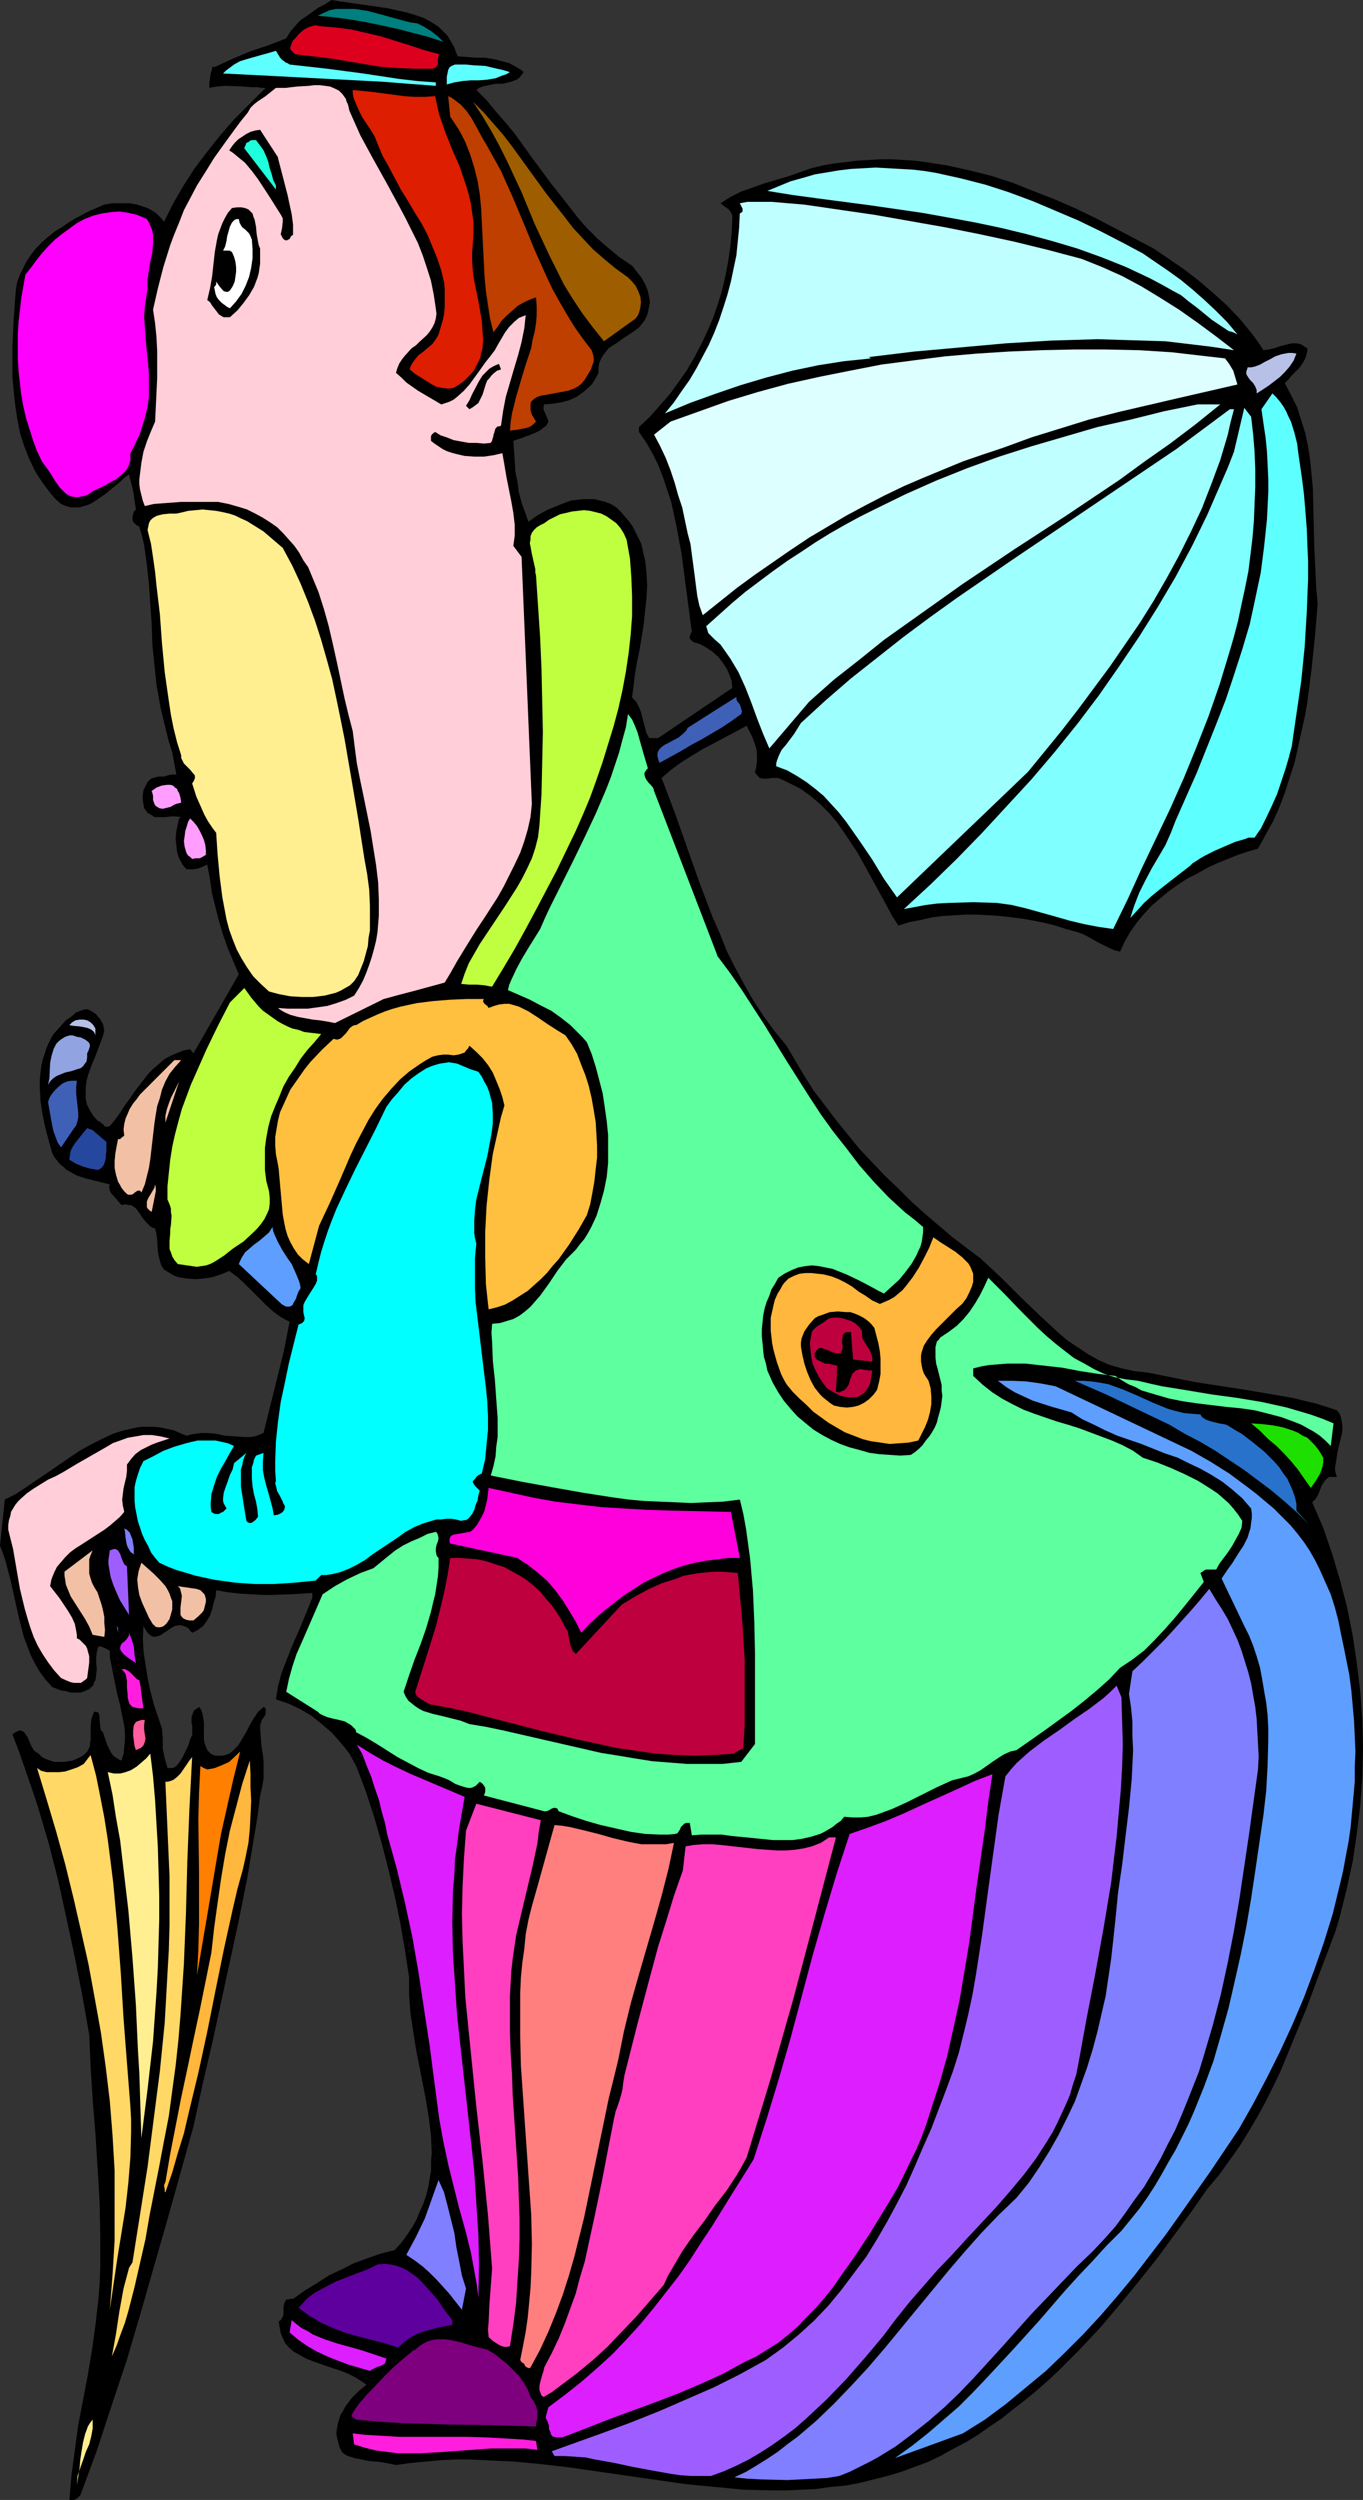
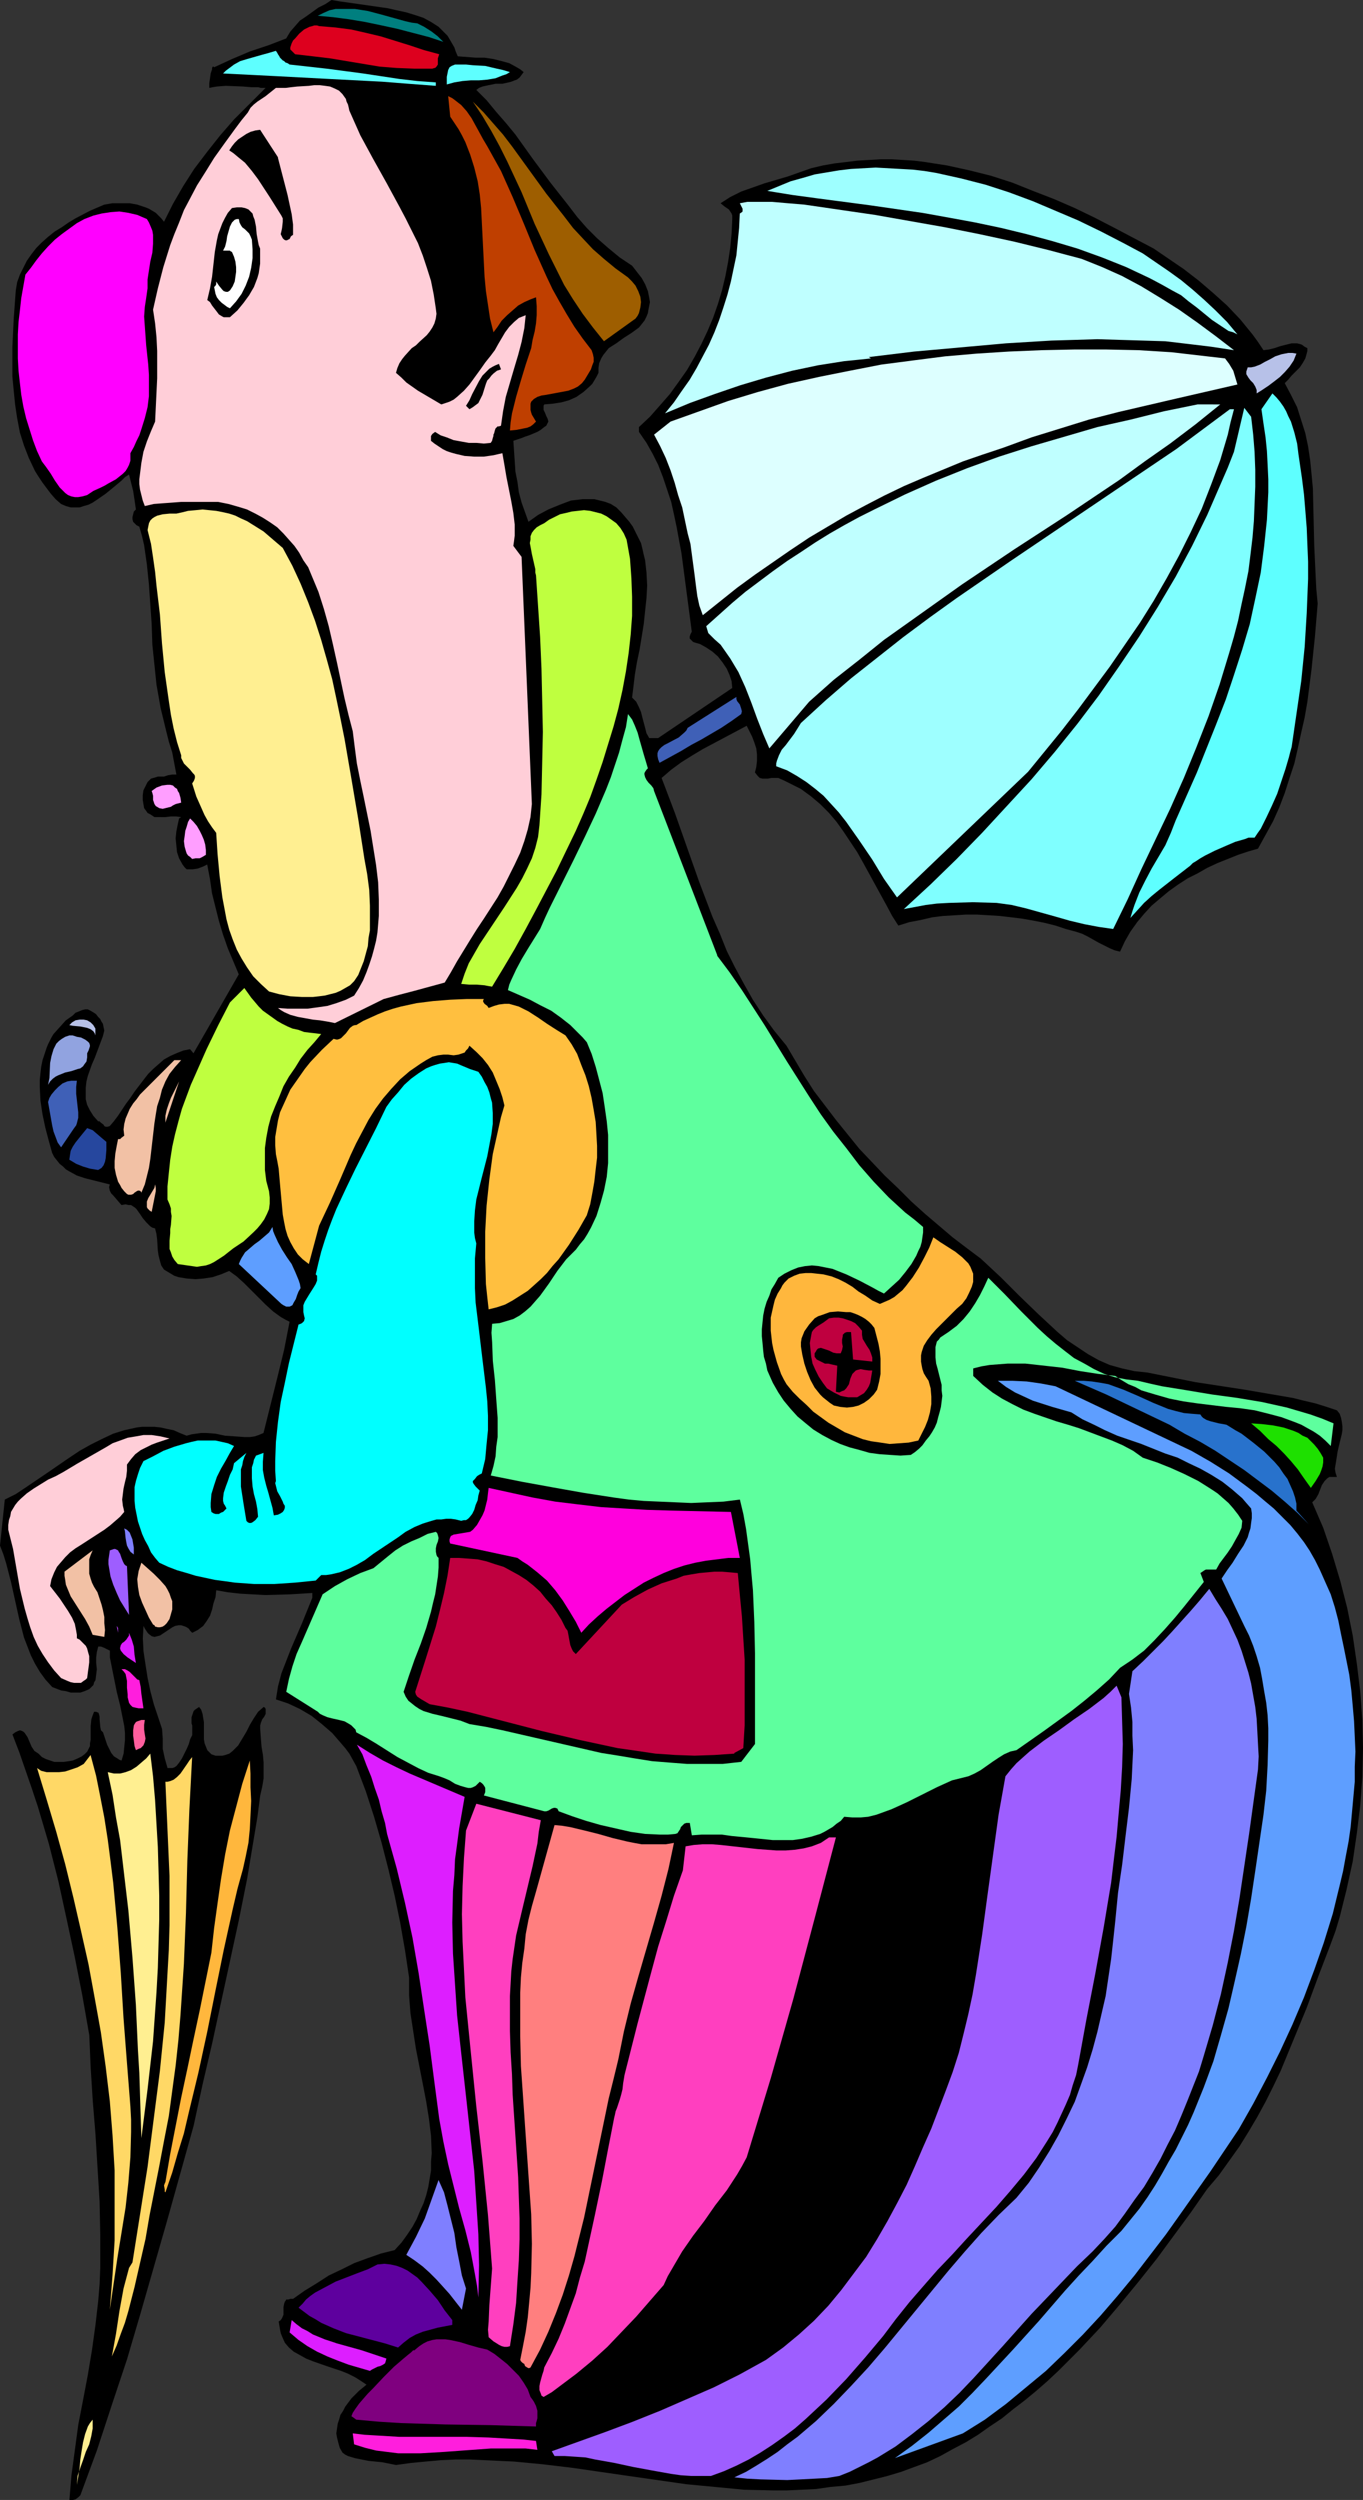
<svg xmlns="http://www.w3.org/2000/svg" xmlns:ns1="http://sodipodi.sourceforge.net/DTD/sodipodi-0.dtd" xmlns:ns2="http://www.inkscape.org/namespaces/inkscape" version="1.0" width="84.917mm" height="155.668mm" id="svg77" ns1:docname="Clown with Umbrella 4.wmf">
  <rect width="100%" height="100%" fill="#333333" stroke="none" />
  <ns1:namedview id="namedview77" pagecolor="#ffffff" bordercolor="#000000" borderopacity="0.25" ns2:showpageshadow="2" ns2:pageopacity="0.0" ns2:pagecheckerboard="0" ns2:deskcolor="#d1d1d1" ns2:document-units="mm" />
  <defs id="defs1">
    <pattern id="WMFhbasepattern" patternUnits="userSpaceOnUse" width="6" height="6" x="0" y="0" />
  </defs>
  <path style="fill:#000000;fill-opacity:1;fill-rule:evenodd;stroke:none" d="m 107.79,13.25 2.101,0.162 2.101,0.162 h 2.101 l 2.101,0.323 1.939,0.485 1.778,0.485 1.778,0.97 0.808,0.485 0.808,0.646 -0.485,0.646 -0.485,0.646 -0.646,0.485 -0.485,0.162 -0.808,0.323 -0.646,0.162 -1.454,0.323 h -1.616 l -1.616,0.323 -1.454,0.323 -0.808,0.323 -0.646,0.485 2.424,2.424 2.262,2.747 2.262,2.585 2.262,2.747 4.04,5.656 4.202,5.656 4.202,5.333 2.101,2.747 2.262,2.585 2.424,2.424 2.586,2.262 2.747,2.262 2.909,1.939 1.131,1.454 1.131,1.454 0.808,1.454 0.646,1.616 0.323,1.616 0.162,0.97 -0.162,0.808 -0.162,0.808 -0.162,0.97 -0.323,0.808 -0.485,0.97 -0.646,0.808 -0.646,0.808 -1.778,1.293 -1.778,1.131 -1.778,1.293 -1.778,1.131 -0.646,0.808 -0.646,0.808 -0.485,0.808 -0.485,1.131 -0.162,1.131 v 1.131 l -0.485,0.97 -0.485,0.808 -0.485,0.808 -0.646,0.646 -1.454,1.293 -1.616,1.131 -1.778,0.808 -1.778,0.485 -2.101,0.323 -1.939,0.162 -0.162,0.323 v 0.323 0.646 l 0.323,0.646 0.323,0.808 0.323,0.646 0.162,0.646 -0.162,0.323 -0.162,0.323 -0.162,0.323 -0.485,0.323 -0.808,0.646 -0.808,0.485 -1.939,0.808 -0.97,0.323 -0.808,0.323 -1.939,0.646 0.162,2.424 0.162,2.424 0.162,2.424 0.485,2.424 0.323,2.424 0.646,2.424 0.808,2.262 0.808,2.262 2.262,-1.616 2.424,-1.293 2.747,-1.131 1.293,-0.485 1.293,-0.485 1.454,-0.162 1.293,-0.162 h 1.293 1.454 l 1.293,0.323 1.293,0.323 1.293,0.485 1.293,0.808 1.131,1.131 0.97,1.131 0.97,1.131 0.808,1.131 0.646,1.293 0.646,1.293 0.646,1.293 0.323,1.293 0.323,1.454 0.323,1.293 0.323,2.909 0.162,3.07 -0.162,2.909 -0.323,3.07 -0.323,3.07 -0.97,5.979 -0.646,3.07 -0.485,2.909 -0.323,2.747 -0.323,2.585 0.485,0.485 0.485,0.485 0.646,1.293 0.485,1.131 0.323,1.293 0.646,2.424 0.323,1.293 0.646,1.131 h 2.101 l 17.453,-11.796 -0.162,-1.616 -0.485,-1.454 -0.646,-1.454 -0.97,-1.454 -1.131,-1.454 -1.293,-1.131 -1.454,-0.97 -1.454,-0.808 -1.131,-0.323 -0.485,-0.162 -0.485,-0.485 -0.323,-0.323 v -0.485 l 0.162,-0.485 0.323,-0.646 -0.808,-6.14 -0.808,-6.14 -0.808,-6.14 -1.131,-6.14 -0.646,-3.07 -0.646,-2.909 -0.97,-2.909 -0.97,-2.909 -1.131,-2.909 -1.293,-2.585 -1.454,-2.585 -1.778,-2.585 v -1.131 l 2.586,-2.424 2.424,-2.747 2.262,-2.585 2.101,-2.909 1.939,-2.747 1.778,-3.07 1.616,-3.07 1.454,-3.07 1.293,-3.07 1.131,-3.232 0.97,-3.232 0.808,-3.393 0.646,-3.393 0.485,-3.232 0.323,-3.393 0.162,-3.393 v -0.808 l -0.162,-0.485 -0.323,-0.485 -0.323,-0.485 -0.97,-0.646 -0.97,-0.808 2.262,-1.454 2.586,-1.293 2.747,-0.97 2.747,-0.97 2.747,-0.808 2.747,-0.808 2.747,-0.97 2.747,-0.97 2.747,-0.646 2.747,-0.485 2.747,-0.323 2.586,-0.323 2.747,-0.162 2.747,-0.162 h 2.586 l 2.747,0.162 2.586,0.162 2.586,0.323 5.171,0.808 5.171,1.131 5.171,1.293 5.01,1.616 4.848,1.939 5.01,1.939 4.848,2.101 4.687,2.262 4.687,2.424 9.211,4.848 3.555,2.424 3.555,2.424 3.555,2.747 3.394,2.909 3.232,2.909 3.071,3.232 1.454,1.778 1.454,1.778 1.293,1.778 1.293,1.939 1.293,-0.162 1.293,-0.323 1.454,-0.485 1.293,-0.323 1.293,-0.323 h 1.293 l 0.646,0.162 0.485,0.162 0.646,0.485 0.646,0.323 v 0.646 l -0.162,0.646 -0.323,1.131 -0.646,1.131 -0.646,0.97 -1.939,1.939 -0.808,0.97 -0.808,0.808 1.454,2.747 1.454,2.909 0.97,3.07 0.97,3.07 0.646,3.07 0.485,3.232 0.323,3.232 0.323,3.393 0.162,6.787 0.162,6.787 0.323,6.948 0.162,3.232 0.323,3.393 -0.646,7.756 -0.808,7.756 -0.97,7.595 -0.646,3.717 -0.808,3.555 -0.808,3.717 -0.808,3.555 -1.131,3.393 -1.131,3.555 -1.293,3.393 -1.454,3.232 -1.778,3.232 -1.778,3.232 -2.262,0.646 -2.424,0.808 -2.424,0.97 -2.424,0.97 -2.424,1.131 -2.262,1.293 -2.262,1.131 -2.262,1.454 -2.262,1.616 -1.939,1.616 -2.101,1.778 -1.778,1.939 -1.616,1.939 -1.616,2.262 -1.293,2.262 -1.131,2.424 -1.293,-0.323 -1.131,-0.485 -2.586,-1.293 -2.586,-1.454 -1.293,-0.646 -1.454,-0.485 -2.424,-0.646 -2.424,-0.808 -2.586,-0.646 -2.424,-0.485 -2.747,-0.485 -2.586,-0.323 -2.747,-0.323 -2.586,-0.162 -2.747,-0.162 h -2.747 l -2.586,0.162 -2.747,0.162 -2.586,0.323 -2.747,0.646 -2.586,0.485 -2.586,0.808 -1.454,-2.262 -1.293,-2.424 -2.747,-5.009 -2.747,-5.009 -1.454,-2.585 -1.616,-2.424 -1.616,-2.424 -1.616,-2.262 -1.778,-2.101 -2.101,-2.101 -2.101,-1.778 -2.424,-1.778 -2.586,-1.293 -1.293,-0.646 -1.454,-0.646 h -0.808 -0.808 l -0.808,0.162 h -0.646 -0.646 l -0.646,-0.162 -0.485,-0.485 -0.646,-0.808 0.323,-1.293 0.162,-1.454 v -1.454 l -0.162,-1.454 -0.485,-1.454 -0.485,-1.293 -0.646,-1.293 -0.646,-1.293 -5.171,2.747 -5.171,2.747 -2.424,1.454 -2.586,1.616 -2.424,1.778 -2.262,1.939 3.07,8.08 2.909,8.241 2.909,8.241 3.071,8.08 1.778,4.04 1.616,4.04 1.939,3.878 2.101,3.878 2.101,3.717 2.424,3.717 2.586,3.555 2.909,3.555 2.101,3.555 2.101,3.555 2.262,3.555 2.586,3.393 2.586,3.393 2.747,3.393 2.747,3.393 3.071,3.232 2.909,3.07 3.232,3.07 3.071,3.07 3.232,2.909 3.232,2.747 3.232,2.747 3.394,2.585 3.232,2.424 2.262,2.101 2.424,2.262 4.363,4.363 4.525,4.363 2.262,2.101 2.262,2.101 2.262,1.939 2.424,1.616 2.424,1.616 2.586,1.454 2.586,1.131 2.909,0.808 1.454,0.323 1.454,0.323 1.616,0.162 1.454,0.162 5.656,1.131 5.656,1.131 11.636,1.778 5.656,0.97 5.656,0.97 2.586,0.646 2.747,0.646 2.586,0.808 2.424,0.808 0.646,0.808 0.323,0.97 0.162,0.808 0.162,1.131 v 0.97 l -0.162,0.97 -0.485,1.939 -0.485,2.101 -0.323,2.101 -0.162,0.97 -0.162,0.97 0.162,0.97 0.323,0.97 h -0.646 -0.646 -0.485 l -0.485,0.323 -0.323,0.323 -0.323,0.323 -0.646,0.97 -0.808,2.101 -0.646,1.131 -0.323,0.323 -0.485,0.485 2.586,5.979 2.101,6.14 1.939,6.464 1.616,6.302 1.293,6.464 0.97,6.625 0.808,6.625 0.485,6.625 0.162,6.625 -0.162,6.787 -0.485,6.625 -0.808,6.625 -0.97,6.625 -1.454,6.625 -1.616,6.464 -0.97,3.232 -1.131,3.07 -2.909,7.595 -2.747,7.433 -3.07,7.433 -3.071,7.433 -1.778,3.717 -1.778,3.555 -1.939,3.555 -2.101,3.555 -2.101,3.393 -2.424,3.393 -2.424,3.393 -2.747,3.232 -3.717,5.333 -4.04,5.494 -4.04,5.494 -4.363,5.494 -4.525,5.494 -4.525,5.333 -4.848,5.171 -5.01,5.009 -2.586,2.424 -2.586,2.262 -2.747,2.262 -2.747,2.101 -2.586,2.101 -2.909,1.939 -2.747,1.939 -2.909,1.778 -3.07,1.616 -2.909,1.616 -3.07,1.454 -3.071,1.131 -3.07,1.131 -3.232,0.97 -3.232,0.808 -3.232,0.808 -3.394,0.646 -3.555,0.323 -3.394,0.485 -3.394,0.162 -3.394,0.162 h -3.394 l -6.787,-0.162 -6.787,-0.646 -6.787,-0.646 -6.787,-0.97 -6.787,-0.97 -13.413,-1.939 -6.787,-0.808 -6.787,-0.646 -6.949,-0.323 -3.394,-0.162 h -3.555 l -3.394,0.162 -3.555,0.323 -3.394,0.323 -3.555,0.485 -1.616,-0.323 -1.616,-0.323 -3.232,-0.323 -1.616,-0.323 -1.616,-0.323 -1.616,-0.485 -0.646,-0.323 -0.646,-0.485 -0.646,-1.131 -0.323,-1.131 -0.323,-1.293 -0.162,-0.97 0.162,-1.131 0.162,-1.131 0.323,-0.97 0.323,-1.131 0.646,-0.97 0.485,-0.97 1.454,-1.939 1.778,-1.778 1.778,-1.454 -1.454,-0.97 -1.293,-0.808 -1.616,-0.808 -1.616,-0.646 -3.394,-1.131 -3.232,-1.131 -1.616,-0.646 -1.454,-0.808 -1.454,-0.808 -1.131,-0.97 -0.97,-1.131 -0.646,-1.454 -0.323,-0.808 -0.162,-0.808 -0.162,-0.97 -0.162,-0.97 0.485,-0.323 0.323,-0.485 0.323,-0.808 v -0.97 -0.808 l 0.162,-0.808 0.162,-0.485 0.162,-0.162 0.162,-0.323 h 0.485 l 0.485,-0.162 h 0.646 l 2.747,-1.939 2.909,-1.778 2.747,-1.778 3.07,-1.454 2.909,-1.454 3.07,-1.131 3.232,-1.131 3.232,-0.808 1.616,-1.778 1.293,-1.778 1.293,-1.939 0.97,-1.778 0.808,-1.939 0.808,-1.778 0.646,-1.939 0.485,-1.939 0.323,-1.939 0.323,-1.939 v -2.101 l 0.162,-1.939 -0.162,-4.04 -0.485,-4.04 -0.646,-4.04 -0.808,-4.201 -1.616,-8.241 -0.646,-4.201 -0.646,-4.201 -0.323,-4.201 v -4.201 l -0.97,-6.464 -1.131,-6.464 -1.293,-6.302 -1.454,-6.14 -1.616,-6.302 -1.778,-6.14 -1.939,-5.979 -2.262,-5.979 -0.808,-1.454 -0.808,-1.454 -0.97,-1.293 -0.97,-1.131 -2.101,-2.424 -2.424,-2.101 -2.424,-1.939 -2.747,-1.616 -2.747,-1.293 -2.909,-0.97 0.485,-3.07 0.808,-3.07 1.131,-2.909 1.131,-2.909 2.586,-5.979 2.424,-5.979 v -1.131 l -2.586,0.162 -2.747,0.162 -5.818,0.162 -2.909,-0.162 -2.909,-0.162 -2.909,-0.323 -2.747,-0.485 -0.162,1.616 -0.485,1.454 -0.323,1.454 -0.485,1.454 -0.808,1.293 -0.808,1.131 -0.646,0.485 -0.646,0.485 -0.646,0.323 -0.646,0.323 -0.485,-0.485 -0.323,-0.485 -0.485,-0.323 -0.323,-0.162 -0.97,-0.323 h -0.646 l -0.808,0.162 -0.646,0.323 -1.454,0.97 -1.454,0.97 -0.646,0.162 -0.646,0.162 -0.646,-0.162 -0.646,-0.485 -0.323,-0.323 -0.323,-0.485 -0.323,-0.485 -0.323,-0.646 -0.162,2.909 0.162,3.07 0.485,3.232 0.485,3.07 0.646,3.07 0.808,3.07 0.97,2.909 0.97,2.909 0.162,2.262 v 2.424 l 0.485,2.262 0.323,1.131 0.323,1.131 h 0.646 0.485 l 0.485,-0.162 0.485,-0.323 0.646,-0.808 0.646,-0.97 1.131,-2.262 0.485,-1.131 0.323,-1.131 0.485,-0.97 v -1.131 -1.131 l -0.162,-0.485 v -1.454 l 0.323,-0.97 0.162,-0.485 0.323,-0.323 0.485,-0.323 0.485,-0.323 0.485,0.646 0.323,0.97 0.162,0.97 0.162,0.97 v 2.101 1.939 l 0.162,0.97 0.323,0.808 0.323,0.808 0.485,0.485 0.485,0.485 0.97,0.323 h 0.97 0.646 l 0.646,-0.162 0.97,-0.323 0.808,-0.646 0.646,-0.646 0.646,-0.646 0.97,-1.616 0.97,-1.616 0.808,-1.616 0.97,-1.616 0.97,-1.454 1.293,-1.131 0.323,0.162 0.162,0.323 v 0.485 0.646 l -0.323,0.646 -0.485,0.646 -0.323,0.808 -0.162,0.646 v 0.808 l 0.162,2.262 0.162,1.939 0.323,1.939 0.162,1.778 v 1.778 1.939 l -0.323,1.939 -0.485,2.101 -0.646,5.009 -0.808,4.848 -1.616,9.695 -1.939,9.695 -2.101,9.695 -2.101,9.695 -2.101,9.695 -2.262,9.695 -2.101,9.695 -3.07,10.988 -3.07,10.988 -6.303,21.976 -3.232,10.988 -3.555,10.665 -3.555,10.827 -3.879,10.503 -0.485,0.485 -0.646,0.485 -0.646,0.162 h -0.808 l 0.485,-5.817 0.808,-5.979 0.808,-5.979 1.131,-5.817 1.131,-5.979 0.97,-5.817 0.808,-5.817 0.646,-5.656 0.323,-3.878 0.162,-3.878 v -3.878 -3.878 l -0.162,-7.918 -0.485,-7.918 -0.485,-7.918 -0.646,-7.918 -0.485,-7.756 -0.323,-7.595 -1.616,-9.211 -1.778,-9.049 -1.939,-9.049 -1.939,-8.888 -2.262,-8.888 -2.586,-8.726 -1.454,-4.363 -1.454,-4.201 -1.454,-4.201 -1.616,-4.201 0.646,-0.485 0.646,-0.323 0.485,-0.162 0.485,0.162 0.323,0.162 0.323,0.323 0.646,0.97 0.485,1.131 0.485,1.131 0.323,0.485 0.323,0.485 0.485,0.323 0.485,0.323 0.808,0.808 0.97,0.485 0.97,0.323 0.97,0.323 h 1.131 1.131 l 1.131,-0.162 0.97,-0.162 1.131,-0.485 0.97,-0.485 0.646,-0.485 0.646,-0.646 0.323,-0.646 0.323,-0.646 v -0.646 l 0.162,-0.808 v -3.232 l 0.162,-1.616 0.323,-0.97 0.323,-0.808 h 0.485 l 0.323,0.162 h 0.162 l 0.162,0.323 0.162,0.646 v 0.646 l 0.162,1.778 0.162,0.808 0.485,0.485 0.323,0.97 0.323,0.97 0.323,0.97 0.485,0.97 0.485,0.97 0.646,0.808 0.808,0.485 0.485,0.323 0.485,0.162 0.485,-1.616 0.162,-1.616 0.162,-1.616 v -1.616 l -0.162,-1.616 -0.323,-1.616 -0.646,-3.232 -0.808,-3.232 -0.646,-3.232 -0.646,-3.232 -0.323,-1.616 v -1.616 l -1.293,-0.646 -0.808,-0.323 h -0.646 l -0.323,1.293 -0.162,1.293 v 1.293 l 0.162,1.454 -0.162,1.293 -0.162,1.293 -0.323,0.485 -0.162,0.646 -0.485,0.485 -0.485,0.485 -1.131,0.485 -0.97,0.323 h -1.131 -1.131 l -1.131,-0.323 -1.131,-0.162 -2.101,-0.808 -1.616,-1.778 -1.293,-1.778 L 8.242,391.535 7.272,389.596 6.464,387.495 5.656,385.395 4.525,381.032 2.586,372.306 1.454,367.943 0.808,365.842 0,363.742 1.131,352.915 l 2.586,-1.293 2.424,-1.616 5.01,-3.393 5.171,-3.555 2.424,-1.616 2.586,-1.454 2.586,-1.293 2.747,-1.293 2.586,-0.808 1.454,-0.323 1.454,-0.323 1.293,-0.162 h 1.454 1.454 l 1.454,0.162 1.454,0.323 1.616,0.323 1.454,0.646 1.616,0.646 1.131,-0.323 1.131,-0.162 1.131,-0.162 h 1.131 l 2.262,0.162 2.262,0.485 2.424,0.162 2.262,0.162 h 1.131 l 1.131,-0.162 0.97,-0.323 1.131,-0.485 3.232,-12.927 1.616,-6.625 1.293,-6.625 -0.97,-0.485 -1.131,-0.646 -1.778,-1.293 -1.778,-1.616 -1.616,-1.616 -3.394,-3.393 -1.778,-1.616 -1.778,-1.293 -1.939,0.808 -1.939,0.646 -2.101,0.323 -1.939,0.162 -2.101,-0.162 -1.939,-0.323 -0.97,-0.323 -0.808,-0.485 -0.808,-0.485 -0.808,-0.485 -0.646,-0.97 -0.323,-1.131 -0.323,-1.293 -0.162,-1.131 -0.162,-2.585 -0.162,-1.293 -0.323,-1.293 -0.646,-0.162 -0.485,-0.323 -0.97,-0.97 -0.808,-0.97 -0.646,-0.97 -0.808,-1.131 -0.323,-0.323 -0.485,-0.323 -0.485,-0.323 h -0.646 l -0.646,-0.162 -0.97,0.162 -0.97,-1.131 -0.97,-1.131 -0.485,-0.485 -0.323,-0.646 -0.162,-0.808 0.162,-0.646 -3.879,-0.97 -1.939,-0.485 -1.939,-0.646 -1.778,-0.97 -0.808,-0.485 -0.646,-0.646 -0.808,-0.646 -0.646,-0.808 -0.646,-0.808 -0.485,-0.97 -0.808,-2.909 -0.808,-3.07 -0.646,-3.07 -0.485,-3.232 -0.162,-3.232 v -1.616 l 0.162,-1.616 0.162,-1.454 0.323,-1.616 0.485,-1.454 0.485,-1.454 0.323,-0.808 0.323,-0.646 0.485,-0.97 0.485,-0.808 1.454,-1.616 1.454,-1.616 1.616,-1.131 0.646,-0.646 0.808,-0.323 0.808,-0.323 0.646,-0.162 h 0.646 l 0.646,0.323 0.808,0.485 0.485,0.323 0.485,0.646 0.485,0.485 0.323,0.646 0.323,0.485 0.162,0.808 0.162,0.808 -0.323,1.293 -0.485,1.293 -0.97,2.585 -0.485,1.293 -0.646,1.454 -0.97,2.747 -0.323,1.293 -0.162,1.454 v 1.293 1.454 l 0.323,1.293 0.646,1.293 0.808,1.293 1.131,1.293 h 0.323 l 0.323,0.323 0.646,0.485 0.162,0.323 0.323,0.162 h 0.485 l 0.485,-0.162 0.97,-1.131 0.97,-1.293 1.939,-2.909 0.97,-1.293 0.97,-1.454 2.101,-2.747 1.131,-1.454 1.131,-1.131 1.293,-1.131 1.293,-1.131 1.454,-0.808 1.454,-0.646 1.616,-0.646 1.616,-0.323 0.808,0.97 10.666,-18.583 -1.293,-3.07 -1.293,-3.07 -1.131,-3.232 -0.97,-3.232 -0.808,-3.232 -0.808,-3.232 -0.485,-3.393 -0.646,-3.393 -0.97,0.485 -1.293,0.485 -1.131,0.162 h -1.454 l -0.485,-0.485 -0.485,-0.646 -0.808,-1.454 -0.485,-1.454 -0.162,-1.616 -0.162,-1.616 0.162,-1.616 0.323,-1.616 0.323,-1.454 0.485,-0.323 v 0 l -1.131,-0.162 h -1.293 l -1.293,0.162 H 37.654 36.361 l -0.485,-0.323 -0.485,-0.323 -0.646,-0.323 -0.323,-0.485 -0.485,-0.646 -0.162,-0.97 -0.162,-0.97 v -1.131 l 0.162,-1.131 0.485,-0.97 0.485,-0.97 0.808,-0.808 1.131,-0.323 0.485,-0.162 h 0.646 0.485 0.323 l 0.97,-0.323 0.97,-0.162 h 0.485 0.485 l -0.485,-2.585 -0.485,-2.585 -0.808,-2.585 -0.646,-2.585 -1.293,-5.333 -0.485,-2.747 -0.485,-2.747 -0.485,-4.686 -0.485,-4.686 -0.162,-4.848 -0.323,-4.686 -0.323,-4.686 -0.485,-4.686 -0.646,-4.525 -0.485,-2.101 -0.646,-2.262 -0.646,-0.323 -0.485,-0.485 -0.323,-0.323 -0.162,-0.646 v -0.485 l 0.162,-0.646 0.162,-0.646 0.485,-0.485 -0.323,-2.262 -0.323,-2.101 -0.485,-1.939 -0.485,-1.939 -0.97,0.646 -0.808,0.808 -1.939,1.616 -1.778,1.454 -2.101,1.454 -0.97,0.646 -0.97,0.485 -1.131,0.323 -0.97,0.323 h -1.131 -0.97 l -1.131,-0.323 -1.131,-0.485 -1.293,-1.131 -1.131,-1.293 -0.97,-1.293 -0.97,-1.293 L 9.05,112.144 8.242,110.852 6.787,107.781 5.656,104.873 4.687,101.802 4.04,98.409 3.555,95.177 3.232,91.945 2.909,88.552 v -3.393 -3.393 l 0.323,-6.787 0.485,-6.625 0.323,-1.939 0.646,-1.778 0.808,-1.616 0.808,-1.616 1.131,-1.616 1.131,-1.454 1.293,-1.293 1.454,-1.293 1.616,-1.293 1.616,-0.97 1.616,-1.131 1.616,-0.97 3.394,-1.778 3.394,-1.454 1.939,-0.323 h 1.939 2.101 l 1.778,0.323 1.939,0.646 0.808,0.323 0.808,0.485 0.808,0.485 0.646,0.646 0.646,0.646 0.646,0.808 2.101,-4.201 2.424,-4.201 2.586,-4.04 3.07,-4.04 3.07,-3.878 3.232,-3.717 3.717,-3.717 3.717,-3.717 h -1.131 l -0.646,-0.162 h -0.808 -0.808 l -1.939,-0.162 -4.04,-0.162 -2.101,0.162 -0.97,0.162 -0.808,0.162 v 0.162 0 -0.162 -0.323 -0.323 -0.485 l 0.162,-1.131 0.162,-1.131 0.323,-0.97 v -0.323 l 0.162,-0.323 h 0.162 l 0.162,0.162 2.101,-0.97 2.101,-0.97 4.202,-1.778 4.363,-1.454 4.202,-1.616 0.97,-1.616 1.131,-1.293 1.131,-1.293 L 72.076,3.878 74.985,1.778 76.601,0.97 78.055,0 l 1.939,0.323 2.262,0.323 4.525,0.646 4.525,0.646 2.101,0.485 2.262,0.485 2.101,0.646 1.939,0.646 1.778,0.97 1.778,1.131 1.454,1.454 0.646,0.646 0.485,0.808 1.131,1.939 0.323,0.97 z" id="path1" />
  <path style="fill:#007f7f;fill-opacity:1;fill-rule:evenodd;stroke:none" d="M 104.397,9.857 101.003,8.726 97.286,7.756 93.569,6.787 89.852,5.979 85.974,5.171 82.095,4.525 78.378,4.04 74.823,3.717 76.116,3.07 77.57,2.424 79.025,2.101 h 1.616 1.454 1.454 l 3.07,0.485 3.07,0.808 2.909,0.808 2.909,0.808 1.454,0.323 1.293,0.162 1.616,0.808 1.778,1.131 1.454,1.131 0.646,0.646 z" id="path2" />
  <path style="fill:#dd001e;fill-opacity:1;fill-rule:evenodd;stroke:none" d="m 103.427,12.766 -0.162,0.485 -0.162,0.485 v 0.97 0.485 l -0.323,0.485 -0.323,0.323 h -0.162 l -0.485,0.162 h -2.101 -2.101 l -4.202,-0.162 -4.04,-0.323 -3.879,-0.646 -3.879,-0.646 -3.879,-0.646 -4.04,-0.485 -4.202,-0.485 -0.808,-0.808 -0.323,-0.323 v -0.485 l 0.162,-0.485 0.162,-0.485 0.323,-0.646 0.485,-0.485 0.97,-1.131 1.131,-0.97 1.293,-0.646 0.646,-0.162 0.485,-0.162 h 0.646 l 0.485,0.162 1.939,0.162 1.939,0.162 3.717,0.485 3.555,0.808 3.394,0.808 6.787,2.101 3.394,1.131 z" id="path3" />
  <path style="fill:#5effff;fill-opacity:1;fill-rule:evenodd;stroke:none" d="m 64.965,11.958 0.323,0.485 0.162,0.323 0.323,0.485 0.162,0.323 0.162,0.162 0.162,0.162 0.323,0.323 0.323,0.162 0.323,0.323 0.485,0.162 0.485,0.323 4.363,0.485 4.363,0.485 8.565,1.131 8.565,1.293 4.202,0.485 4.363,0.323 v 0.808 l -6.464,-0.485 -6.141,-0.485 -12.444,-0.646 -12.282,-0.646 -6.303,-0.323 -6.464,-0.323 0.646,-0.646 0.646,-0.485 1.293,-0.97 1.454,-0.808 1.616,-0.485 3.394,-0.97 1.778,-0.485 z" id="path4" />
  <path style="fill:#5effff;fill-opacity:1;fill-rule:evenodd;stroke:none" d="m 120.072,16.967 -0.808,0.485 -0.97,0.323 -1.616,0.646 -1.939,0.323 -1.939,0.162 h -1.939 l -1.939,0.162 -1.939,0.323 -1.778,0.485 v -1.778 l 0.162,-0.808 0.162,-0.808 0.323,-0.646 0.485,-0.323 0.808,-0.323 h 0.323 0.646 1.616 l 1.616,0.162 2.909,0.162 2.747,0.646 1.454,0.323 1.616,0.485 z" id="path5" />
  <path style="fill:#ffced8;fill-opacity:1;fill-rule:evenodd;stroke:none" d="m 82.257,26.016 1.293,2.909 1.293,2.909 3.07,5.656 3.07,5.494 3.07,5.656 1.454,2.747 1.454,2.909 1.454,2.909 1.131,2.909 0.97,2.909 0.97,3.07 0.646,3.232 0.485,3.232 0.162,1.293 -0.162,1.131 -0.323,1.131 -0.485,0.97 -0.646,0.97 -0.646,0.808 -1.778,1.616 -0.808,0.808 -0.97,0.646 -1.616,1.778 -0.646,0.808 -0.646,0.97 -0.485,1.131 -0.323,1.131 1.293,1.131 1.131,1.131 2.747,1.939 2.747,1.616 2.747,1.616 0.97,-0.323 0.97,-0.323 0.97,-0.485 0.808,-0.646 1.616,-1.454 1.293,-1.454 2.586,-3.555 1.131,-1.616 1.293,-1.616 0.97,-1.293 0.808,-1.454 1.616,-2.747 0.97,-1.293 1.131,-1.131 1.131,-0.97 0.808,-0.323 0.808,-0.323 -0.323,3.07 -0.646,3.232 -0.808,3.07 -0.97,3.232 -1.939,6.625 -0.646,3.393 -0.485,3.393 -0.485,0.162 h -0.323 l -0.485,0.485 -0.162,0.485 -0.162,0.646 -0.162,0.323 v 0.323 l -0.162,0.485 -0.162,0.646 -0.323,0.485 -1.616,0.162 -1.778,-0.162 h -1.778 l -1.778,-0.323 -1.778,-0.323 -1.616,-0.646 -1.454,-0.485 -1.293,-0.808 -0.646,0.485 -0.323,0.485 v 0.485 0.646 l 0.808,0.646 0.97,0.646 0.97,0.646 0.97,0.485 0.97,0.323 1.131,0.323 2.101,0.485 2.262,0.162 h 2.262 l 2.262,-0.323 2.101,-0.485 0.485,2.747 0.485,2.909 1.131,5.656 0.485,2.747 0.323,2.747 v 1.293 1.293 l -0.162,1.293 -0.162,1.131 v 0 l 1.939,2.585 2.424,58.173 -0.323,3.07 -0.646,2.909 -0.808,2.747 -0.97,2.747 -1.293,2.747 -1.293,2.585 -1.293,2.585 -1.454,2.585 -3.232,5.009 -1.616,2.424 -1.616,2.585 -3.07,5.009 -1.454,2.585 -1.454,2.424 -7.111,1.939 -3.717,0.97 -3.555,0.97 -11.474,5.656 -1.616,-0.323 -1.939,-0.323 -1.616,-0.162 -1.778,-0.323 -1.778,-0.323 -1.778,-0.485 -1.454,-0.646 -0.808,-0.485 -0.646,-0.485 2.262,0.162 h 2.424 2.262 l 2.424,-0.323 2.262,-0.323 2.101,-0.646 2.262,-0.808 1.939,-0.97 1.131,-1.778 0.97,-1.778 0.808,-1.939 0.646,-1.778 0.646,-1.939 0.485,-1.778 0.485,-1.939 0.323,-1.939 0.162,-1.939 0.162,-1.939 v -3.878 l -0.162,-4.04 -0.485,-4.04 -0.646,-4.04 -0.646,-4.04 -1.616,-7.918 -0.808,-3.878 -0.808,-4.04 -0.485,-3.717 -0.485,-3.878 -0.97,-3.717 -0.97,-4.04 -1.778,-8.403 -0.97,-4.363 -0.97,-4.201 -1.131,-4.04 -1.293,-4.04 -0.808,-1.939 -0.808,-1.939 -0.808,-1.939 -1.131,-1.616 -0.97,-1.778 -1.131,-1.616 -1.293,-1.454 -1.293,-1.454 -1.454,-1.454 -1.616,-1.131 -1.778,-1.131 -1.778,-0.97 -1.939,-0.97 -2.101,-0.646 -2.262,-0.646 -2.424,-0.485 H 42.664 l -2.101,0.162 -2.262,0.162 -2.101,0.162 -2.101,0.485 -0.485,-1.293 -0.323,-1.293 -0.323,-1.293 -0.162,-1.293 v -1.131 l 0.162,-1.293 0.323,-2.585 0.485,-2.585 0.808,-2.424 0.97,-2.424 0.97,-2.262 0.162,-3.393 0.162,-3.393 0.162,-3.393 v -3.232 -3.232 l -0.162,-3.232 -0.323,-3.232 -0.485,-3.232 1.131,-5.009 1.293,-5.009 0.808,-2.585 0.808,-2.585 0.97,-2.585 1.131,-2.747 1.131,-2.909 1.454,-2.747 1.616,-3.07 1.939,-3.07 2.101,-3.393 2.424,-3.393 1.293,-1.778 1.293,-1.778 1.454,-1.939 1.454,-1.778 0.646,-1.131 0.808,-0.808 0.808,-0.646 0.97,-0.646 0.97,-0.646 0.808,-0.646 0.808,-0.646 0.808,-0.646 h 1.131 1.131 l 1.293,-0.162 1.454,-0.162 2.747,-0.162 1.293,-0.162 h 1.293 l 1.293,0.162 1.131,0.162 1.131,0.485 0.97,0.485 0.808,0.808 0.808,1.131 0.162,0.646 0.323,0.646 0.162,0.646 z" id="path6" />
-   <path style="fill:#dd1e00;fill-opacity:1;fill-rule:evenodd;stroke:none" d="m 102.457,22.623 0.485,2.262 0.485,2.101 1.454,4.201 1.616,4.04 1.778,4.04 1.454,4.363 0.646,2.101 0.485,2.101 0.323,2.262 0.323,2.262 v 2.424 l -0.162,2.424 -0.162,2.262 v 2.101 l 0.162,2.262 0.323,2.262 0.97,4.686 0.808,4.686 0.162,2.262 0.162,2.262 -0.162,2.101 -0.323,0.97 -0.162,1.131 -0.485,0.97 -0.485,0.97 -0.485,0.97 -0.808,0.97 -0.808,0.808 -0.808,0.808 -1.131,0.808 -1.293,0.808 -1.293,0.162 -1.454,-0.162 -1.454,-0.323 -1.131,-0.646 -1.293,-0.808 -1.293,-0.808 -1.293,-0.808 -1.131,-0.97 0.162,-0.646 0.323,-0.646 0.808,-1.131 0.808,-0.97 1.131,-0.808 1.131,-0.97 0.97,-0.808 0.808,-1.131 0.323,-0.485 0.323,-0.646 0.485,-1.616 0.485,-1.616 0.323,-1.454 0.162,-1.616 v -1.454 -1.616 -1.454 l -0.162,-1.454 -0.646,-2.747 -0.97,-2.909 -1.131,-2.747 -1.131,-2.747 -1.454,-2.747 -1.616,-2.585 -1.616,-2.747 -1.616,-2.585 -2.909,-5.494 -1.454,-2.585 -1.131,-2.747 -0.646,-1.616 -0.97,-1.616 -1.939,-2.909 -0.808,-1.616 -0.646,-1.454 -0.646,-1.616 -0.162,-0.97 v -0.808 l 4.848,0.485 4.848,0.646 2.424,0.323 2.424,0.162 h 2.424 z" id="path7" />
  <path style="fill:#bf3f00;fill-opacity:1;fill-rule:evenodd;stroke:none" d="m 114.739,34.419 1.616,2.909 1.616,2.909 2.747,6.14 2.586,6.14 2.586,6.302 2.747,6.14 1.454,3.07 1.616,2.909 1.778,3.07 1.778,2.909 1.939,2.747 2.101,2.747 0.323,0.97 0.162,0.808 v 0.97 l -0.323,0.808 -0.323,0.97 -0.485,0.808 -0.97,1.616 -0.646,0.808 -0.97,0.808 -0.97,0.485 -1.293,0.485 -2.586,0.485 -2.586,0.485 -1.131,0.162 -0.97,0.323 -0.808,0.485 -0.646,0.646 -0.162,0.485 v 0.323 0.485 0.646 l 0.162,0.646 0.162,0.485 0.485,0.808 0.485,0.808 -0.646,0.646 -0.646,0.485 -0.808,0.323 -0.808,0.162 -1.616,0.323 -1.616,0.162 0.162,-1.939 0.323,-2.101 0.485,-1.939 0.485,-1.939 1.131,-3.878 1.131,-3.717 1.293,-3.878 0.323,-1.939 0.485,-1.939 0.323,-1.939 0.162,-1.939 v -2.101 l -0.162,-2.101 -1.293,0.485 -1.454,0.646 -1.454,0.808 -1.293,1.131 -1.293,1.131 -1.293,1.293 -0.97,1.454 -0.97,1.293 -0.808,-3.232 -0.485,-3.232 -0.485,-3.232 -0.323,-3.393 -0.323,-6.464 -0.323,-6.464 -0.162,-3.232 -0.323,-3.232 -0.485,-3.07 -0.808,-3.232 -0.97,-3.07 -1.131,-2.909 -0.808,-1.616 -0.808,-1.454 -0.97,-1.454 -0.97,-1.454 -0.485,-4.848 0.97,0.485 0.646,0.485 1.454,1.131 1.293,1.454 1.131,1.616 1.778,3.232 0.97,1.778 z" id="path8" />
  <path style="fill:#9e5e00;fill-opacity:1;fill-rule:evenodd;stroke:none" d="m 147.868,65.283 0.97,0.97 0.808,0.97 0.646,1.293 0.485,1.293 0.162,1.293 -0.162,1.293 -0.162,0.646 -0.162,0.646 -0.323,0.646 -0.485,0.646 -7.434,5.333 -2.586,-3.232 -2.424,-3.232 -2.262,-3.393 -2.101,-3.393 -1.778,-3.555 -1.778,-3.555 -3.394,-7.272 -3.07,-7.433 -3.394,-7.272 -1.778,-3.555 -1.939,-3.555 -2.101,-3.555 -2.262,-3.393 2.586,2.585 2.262,2.585 2.262,2.585 2.101,2.747 8.08,11.15 4.202,5.333 2.101,2.747 2.262,2.424 2.424,2.585 2.586,2.262 2.747,2.262 z" id="path9" />
  <path style="fill:#000000;fill-opacity:1;fill-rule:evenodd;stroke:none" d="m 65.45,37.166 2.262,8.726 0.485,2.262 0.485,2.262 0.323,2.424 v 2.424 l -0.485,0.323 -0.323,0.646 -0.323,0.162 -0.323,0.162 h -0.323 l -0.323,-0.162 -0.323,-0.323 -0.162,-0.323 -0.323,-0.646 0.162,-0.646 0.162,-0.808 0.162,-1.454 v -0.808 l -0.323,-0.646 -2.747,-4.363 -2.747,-4.201 -1.454,-1.939 -1.616,-1.939 -1.778,-1.454 -0.97,-0.808 -0.97,-0.646 0.646,-0.97 0.646,-0.808 0.808,-0.808 0.97,-0.646 0.97,-0.646 0.97,-0.485 1.131,-0.323 1.131,-0.162 4.202,6.464 z" id="path10" />
-   <path style="fill:#1effdd;fill-opacity:1;fill-rule:evenodd;stroke:none" d="m 64.965,43.63 v 0.97 l -7.434,-9.695 0.162,-0.485 0.162,-0.323 0.162,-0.485 0.485,-0.162 0.323,-0.323 0.485,-0.162 h 0.485 0.485 l 0.97,1.293 0.808,1.131 0.646,1.454 0.485,1.293 0.323,1.454 0.485,1.454 0.323,1.293 z" id="path11" />
  <path style="fill:#9effff;fill-opacity:1;fill-rule:evenodd;stroke:none" d="m 269.072,59.627 3.07,2.101 3.071,2.101 2.909,2.101 2.747,2.262 2.747,2.424 2.586,2.424 2.747,2.747 2.424,2.909 -0.97,-0.485 -1.131,-0.323 -1.939,-1.293 -1.939,-1.293 -1.778,-1.454 -1.778,-1.454 -1.939,-1.454 -1.778,-1.454 -2.101,-1.131 -2.586,-1.454 -2.747,-1.454 -2.747,-1.293 -2.747,-1.293 -5.656,-2.262 -5.818,-2.101 -5.979,-1.778 -5.979,-1.616 -5.979,-1.454 -6.141,-1.293 -6.141,-1.131 -6.303,-1.131 -12.282,-1.778 -6.141,-0.808 -6.141,-0.808 -5.979,-0.808 -5.979,-0.97 2.747,-1.131 2.747,-1.131 2.909,-0.808 2.747,-0.808 2.909,-0.485 2.909,-0.485 2.747,-0.323 2.909,-0.162 2.909,-0.162 2.909,0.162 2.909,0.162 2.909,0.162 2.747,0.323 2.909,0.485 2.909,0.646 2.909,0.646 5.656,1.454 5.495,1.778 5.656,2.101 5.333,2.262 5.333,2.262 5.333,2.585 5.01,2.585 z" id="path12" />
  <path style="fill:#bfffff;fill-opacity:1;fill-rule:evenodd;stroke:none" d="m 254.689,60.92 2.424,0.97 2.424,0.97 4.687,2.101 4.525,2.424 4.525,2.747 4.363,2.747 4.363,3.07 4.363,3.232 4.202,3.232 -5.333,-0.808 -5.333,-0.646 -5.495,-0.646 -5.333,-0.162 -5.333,-0.162 -5.333,-0.162 -5.333,0.162 -5.495,0.162 -10.666,0.646 -10.828,0.97 -10.828,0.97 -10.666,1.293 0.485,0.323 -3.071,0.323 -3.232,0.323 -6.141,0.97 -6.141,1.293 -6.141,1.616 -5.979,1.778 -6.141,2.101 -5.818,2.101 -5.818,2.424 2.101,-2.585 1.778,-2.585 1.939,-2.747 1.616,-2.747 1.454,-2.747 1.454,-2.747 1.293,-2.909 1.131,-2.909 0.97,-2.909 0.97,-3.07 0.808,-3.07 0.646,-3.07 0.646,-3.07 0.323,-3.232 0.323,-3.232 0.162,-3.393 0.485,-0.323 0.162,-0.162 V 49.447 49.124 l -0.323,-0.646 -0.323,-0.646 1.778,-0.323 h 1.939 1.939 1.939 l 3.717,0.323 3.879,0.323 16.645,2.424 8.242,1.454 8.242,1.454 8.08,1.616 8.242,1.778 7.919,1.939 z" id="path13" />
  <path style="fill:#000000;fill-opacity:1;fill-rule:evenodd;stroke:none" d="m 61.248,58.496 v 1.293 1.131 1.131 l -0.162,1.131 -0.162,1.131 -0.323,1.131 -0.808,2.101 -1.131,1.939 -1.293,1.778 -1.454,1.778 -1.778,1.616 h -0.485 -0.485 -0.485 l -0.323,-0.162 -0.808,-0.485 -0.485,-0.646 -1.131,-1.454 -0.485,-0.808 -0.646,-0.485 0.646,-2.747 0.485,-2.747 0.646,-5.817 0.485,-2.747 0.323,-1.454 0.97,-2.585 0.646,-1.293 0.646,-1.131 0.97,-1.131 1.131,-0.162 h 1.131 l 0.808,0.162 0.808,0.323 0.485,0.485 0.485,0.485 0.162,0.646 0.323,0.808 0.323,1.616 0.162,1.778 0.323,1.778 0.162,0.808 z" id="path14" />
  <path style="fill:#ff00ff;fill-opacity:1;fill-rule:evenodd;stroke:none" d="m 34.583,51.548 0.485,0.808 0.485,1.131 0.323,0.808 0.162,0.97 v 1.131 0.97 l -0.162,2.101 -0.485,2.101 -0.323,2.101 -0.323,2.101 v 1.131 0.97 l -0.323,2.262 -0.323,2.101 -0.162,2.262 0.162,2.262 0.323,4.525 0.485,4.525 0.162,2.424 v 2.424 2.585 l -0.323,2.585 -0.646,2.585 -0.808,2.585 -0.485,1.454 -0.646,1.293 -0.646,1.454 -0.808,1.454 v 0.97 0.808 l -0.323,0.97 -0.323,0.646 -0.485,0.808 -0.646,0.646 -0.808,0.646 -0.808,0.646 -1.778,0.97 -0.808,0.485 -0.97,0.485 -1.778,0.808 -1.454,0.97 -1.131,0.323 -0.97,0.162 h -0.808 l -0.808,-0.162 -0.808,-0.323 -0.646,-0.485 -0.646,-0.646 -0.646,-0.646 -1.131,-1.616 -0.97,-1.616 -1.131,-1.616 L 10.343,109.236 9.858,108.589 8.727,106.165 7.757,103.58 6.949,100.994 6.141,98.409 5.495,95.662 5.01,92.915 4.687,90.168 4.363,87.259 4.202,84.351 v -2.747 -2.909 l 0.162,-2.909 0.323,-2.747 0.323,-2.909 0.485,-2.747 0.485,-2.747 1.293,-1.616 1.293,-1.778 1.293,-1.616 1.454,-1.616 1.616,-1.616 1.616,-1.293 1.778,-1.293 1.778,-1.293 1.778,-0.97 2.101,-0.808 1.939,-0.485 2.101,-0.323 2.101,-0.162 2.101,0.323 2.101,0.485 1.131,0.485 z" id="path15" />
  <path style="fill:#ffffff;fill-opacity:1;fill-rule:evenodd;stroke:none" d="m 59.309,56.395 0.162,2.262 v 2.101 l -0.323,2.262 -0.485,2.101 -0.808,2.101 -0.97,1.939 -1.293,1.778 -1.454,1.616 -0.646,-0.323 -0.646,-0.485 -0.646,-0.485 -0.646,-0.646 -0.485,-0.646 -0.323,-0.808 -0.162,-0.808 -0.162,-0.808 0.323,-0.323 0.162,-0.323 v -0.646 l 0.646,0.97 0.808,0.97 0.323,0.323 0.485,0.162 h 0.485 l 0.485,-0.323 0.646,-0.97 0.485,-1.131 0.162,-1.131 0.162,-1.131 v -1.131 l -0.162,-1.293 -0.323,-1.131 -0.485,-1.131 -0.323,-0.162 -0.162,-0.162 h -0.485 -0.485 -0.646 l 0.485,-0.97 0.323,-1.293 0.162,-1.131 0.323,-1.131 0.323,-1.131 0.485,-0.97 0.323,-0.323 0.323,-0.323 0.485,-0.162 h 0.485 l 0.162,0.808 0.323,0.646 0.323,0.485 0.646,0.485 0.97,0.97 0.323,0.646 z" id="path16" />
  <path style="fill:#ddffff;fill-opacity:1;fill-rule:evenodd;stroke:none" d="m 288.465,84.351 0.485,0.646 0.485,0.646 0.97,1.616 0.485,1.616 0.485,1.616 -14.06,3.232 -6.949,1.616 -6.949,1.616 -6.949,1.778 -6.787,2.101 -6.787,2.101 -6.626,2.424 -4.848,1.616 -4.687,1.616 -4.687,1.939 -4.687,1.939 -4.525,1.939 -4.687,2.262 -4.363,2.262 -4.525,2.424 -4.363,2.585 -4.363,2.585 -4.363,2.909 -4.202,2.909 -4.202,2.909 -4.202,3.07 -4.04,3.232 -4.04,3.232 -0.808,-2.262 -0.485,-2.262 -0.323,-2.424 -0.323,-2.585 -0.646,-4.848 -0.323,-2.424 -0.646,-2.424 -1.293,-6.14 -0.97,-2.909 -0.808,-2.909 -0.97,-2.909 -1.131,-2.909 -1.293,-2.747 -1.454,-2.747 3.879,-3.07 6.787,-2.424 6.787,-2.424 6.949,-2.101 7.111,-1.939 7.272,-1.616 7.272,-1.454 7.434,-1.454 7.434,-0.97 7.595,-0.97 7.434,-0.646 7.595,-0.485 7.757,-0.323 7.595,-0.162 h 7.595 l 7.595,0.162 7.757,0.485 z" id="path17" />
  <path style="fill:#b7c1e8;fill-opacity:1;fill-rule:evenodd;stroke:none" d="m 305.272,83.219 -0.646,1.616 -0.97,1.454 -1.131,1.293 -1.131,1.131 -1.454,1.131 -1.293,0.97 -1.454,0.97 -1.293,0.808 v -0.485 -0.323 l -0.323,-0.808 -0.485,-0.808 -0.646,-0.646 -0.485,-0.646 -0.485,-0.808 v -0.323 -0.323 l 0.162,-0.485 0.162,-0.485 h 0.808 l 0.808,-0.162 1.293,-0.485 1.131,-0.646 1.293,-0.646 1.131,-0.646 1.454,-0.485 0.808,-0.162 0.808,-0.162 h 0.97 z" id="path18" />
  <path style="fill:#000000;fill-opacity:1;fill-rule:evenodd;stroke:none" d="m 117.972,86.936 -0.97,0.323 -0.808,0.646 -0.485,0.485 -0.485,0.646 -0.485,0.485 -0.323,0.808 -0.808,2.585 -0.646,1.293 -0.323,0.646 -0.646,0.485 -0.646,0.485 -0.808,0.485 -0.808,-0.808 0.808,-1.293 0.646,-1.454 1.616,-3.07 0.808,-1.293 1.131,-1.131 0.485,-0.485 0.808,-0.485 0.646,-0.323 0.808,-0.323 z" id="path19" />
  <path style="fill:#5effff;fill-opacity:1;fill-rule:evenodd;stroke:none" d="m 306.564,112.467 0.485,3.878 0.323,3.878 0.323,4.04 0.162,4.04 0.162,3.878 v 4.04 l -0.323,8.08 -0.485,7.918 -0.808,8.08 -1.131,7.756 -1.131,7.756 -0.323,1.131 -0.323,1.293 -0.808,2.747 -0.97,2.909 -0.97,2.909 -1.293,2.909 -1.293,2.747 -1.293,2.585 -0.808,1.131 -0.646,0.97 h -0.323 -0.485 -0.646 l -0.808,0.323 -1.131,0.323 -1.131,0.323 -2.262,0.97 -2.586,1.131 -2.262,1.131 -1.131,0.646 -0.97,0.646 -0.808,0.485 -0.646,0.646 -3.555,2.747 -3.717,2.909 -1.778,1.454 -1.778,1.616 -1.616,1.778 -1.616,1.778 0.485,-1.616 0.485,-1.454 1.131,-2.909 1.454,-2.909 1.454,-2.747 1.616,-2.747 1.616,-2.747 1.293,-2.909 1.131,-2.909 5.01,-11.311 2.262,-5.656 2.262,-5.656 2.262,-5.817 1.939,-5.817 1.939,-5.979 1.778,-5.979 1.293,-5.979 1.293,-6.14 0.808,-6.302 0.323,-3.07 0.323,-3.07 0.162,-3.232 0.162,-3.232 v -3.07 l -0.162,-3.393 -0.162,-3.232 -0.323,-3.232 -0.485,-3.232 -0.485,-3.393 2.586,-3.717 0.97,0.97 0.808,0.97 0.808,1.131 0.646,1.131 0.485,1.131 0.646,1.293 0.808,2.585 0.646,2.585 0.323,2.585 z" id="path20" />
  <path style="fill:#bfffff;fill-opacity:1;fill-rule:evenodd;stroke:none" d="m 287.333,95.177 -5.818,4.686 -5.979,4.525 -5.979,4.201 -5.979,4.363 -12.282,8.241 -12.444,8.08 -12.282,8.241 -6.141,4.363 -6.141,4.363 -6.141,4.363 -5.818,4.686 -5.979,4.686 -5.818,5.171 -9.373,10.988 -1.454,-3.393 -1.454,-3.717 -1.293,-3.555 -1.454,-3.717 -1.616,-3.555 -0.97,-1.616 -0.97,-1.616 -1.131,-1.616 -1.131,-1.616 -1.454,-1.293 -1.454,-1.454 -0.485,-1.616 3.071,-2.747 3.07,-2.747 3.07,-2.585 3.232,-2.424 3.232,-2.424 3.394,-2.424 3.232,-2.101 3.394,-2.262 3.394,-2.101 3.394,-1.939 3.555,-1.939 3.555,-1.778 7.272,-3.555 7.272,-3.232 7.272,-2.909 7.595,-2.747 7.595,-2.424 7.757,-2.262 7.757,-2.262 7.919,-1.778 7.757,-1.939 7.919,-1.616 z" id="path21" />
  <path style="fill:#7fffff;fill-opacity:1;fill-rule:evenodd;stroke:none" d="m 294.606,98.086 0.485,4.201 0.323,4.04 0.162,4.201 v 4.04 l -0.162,4.04 -0.162,4.04 -0.323,3.878 -0.485,4.04 -0.485,3.878 -0.808,4.04 -0.808,3.717 -0.808,3.878 -0.97,3.717 -1.131,3.878 -2.262,7.433 -2.586,7.433 -2.909,7.433 -2.909,7.11 -3.232,7.272 -6.787,14.22 -1.616,3.555 -1.616,3.555 -3.394,6.948 -3.394,-0.485 -3.394,-0.646 -3.394,-0.808 -3.394,-0.97 -6.949,-1.939 -3.394,-0.808 -3.555,-0.485 -5.656,-0.162 -5.495,0.162 -2.909,0.162 -2.586,0.323 -2.586,0.485 -2.586,0.485 6.303,-5.817 6.141,-5.979 5.979,-6.14 5.818,-6.302 5.818,-6.302 5.495,-6.464 5.333,-6.625 5.01,-6.625 4.848,-6.948 4.687,-6.948 4.363,-6.948 4.202,-7.11 3.879,-7.272 3.555,-7.272 3.232,-7.433 1.616,-3.717 1.454,-3.717 2.424,-10.342 z" id="path22" />
  <path style="fill:#9effff;fill-opacity:1;fill-rule:evenodd;stroke:none" d="m 290.566,96.308 -0.808,3.07 -0.646,2.909 -1.778,5.979 -2.101,5.656 -2.262,5.817 -2.586,5.494 -2.747,5.494 -2.909,5.333 -3.07,5.333 -3.232,5.171 -3.555,5.171 -3.555,5.171 -3.717,5.009 -3.717,5.009 -3.879,5.009 -7.919,9.695 -30.867,29.571 -3.07,-4.363 -2.747,-4.525 -3.071,-4.525 -3.07,-4.363 -1.778,-2.262 -1.778,-1.939 -1.778,-1.939 -1.939,-1.616 -2.101,-1.616 -2.262,-1.454 -2.262,-1.293 -2.586,-0.97 v -0.646 l 0.162,-0.646 0.485,-1.293 0.646,-1.293 0.97,-1.131 0.97,-1.293 0.97,-1.293 0.808,-1.293 0.808,-1.293 5.818,-5.333 5.979,-5.171 6.141,-4.848 6.141,-4.848 6.303,-4.686 6.303,-4.525 12.928,-8.888 12.928,-8.726 12.928,-8.726 12.928,-8.726 6.303,-4.686 6.303,-4.686 z" id="path23" />
  <path style="fill:#bfff3f;fill-opacity:1;fill-rule:evenodd;stroke:none" d="m 147.545,127.011 0.808,4.525 0.323,4.525 0.162,4.363 v 4.525 l -0.323,4.363 -0.485,4.363 -0.646,4.363 -0.808,4.363 -0.97,4.363 -1.131,4.201 -1.293,4.201 -1.293,4.201 -1.454,4.201 -1.454,4.04 -1.616,3.878 -1.778,4.04 -4.525,9.372 -4.848,9.211 -2.424,4.525 -2.586,4.686 -2.586,4.363 -2.747,4.525 -0.97,-0.162 -0.808,-0.162 -1.939,-0.162 h -1.778 l -1.778,-0.162 0.808,-2.424 0.97,-2.424 1.293,-2.262 1.293,-2.262 2.909,-4.363 2.909,-4.363 2.909,-4.525 1.293,-2.262 1.131,-2.262 1.131,-2.424 0.808,-2.424 0.646,-2.585 0.323,-2.747 0.485,-7.272 0.162,-7.272 0.162,-7.433 -0.162,-7.595 -0.162,-7.272 -0.323,-7.433 -0.485,-7.272 -0.485,-7.272 -0.162,-0.646 v -0.808 l -0.808,-3.555 -0.323,-1.778 -0.162,-0.808 0.162,-0.808 v -0.808 l 0.323,-0.808 0.485,-0.646 0.646,-0.646 0.808,-0.485 0.97,-0.485 1.131,-0.808 1.293,-0.646 1.293,-0.646 1.454,-0.323 1.293,-0.323 1.454,-0.162 1.454,-0.162 1.454,0.162 1.293,0.323 1.293,0.323 1.293,0.646 1.131,0.808 1.131,0.808 0.97,1.131 0.808,1.293 z" id="path24" />
  <path style="fill:#ffef91;fill-opacity:1;fill-rule:evenodd;stroke:none" d="m 66.581,128.95 2.262,4.201 1.939,4.201 1.778,4.363 1.616,4.363 1.454,4.525 1.293,4.525 1.293,4.686 0.97,4.525 0.97,4.686 0.97,4.848 1.616,9.372 1.616,9.534 1.454,9.372 0.646,3.555 0.485,3.717 0.162,3.717 v 3.878 1.939 l -0.323,1.778 -0.162,1.939 -0.485,1.778 -0.485,1.778 -0.646,1.616 -0.646,1.616 -0.97,1.454 -0.97,0.97 -1.131,0.646 -1.131,0.646 -1.131,0.485 -1.293,0.323 -1.293,0.323 -1.293,0.162 -1.454,0.162 H 71.106 l -2.747,-0.162 -2.586,-0.485 -2.424,-0.646 -1.939,-1.778 -1.778,-1.778 -1.454,-2.101 -1.293,-2.101 -1.131,-2.101 -0.97,-2.424 -0.808,-2.262 -0.646,-2.424 -0.485,-2.585 -0.485,-2.585 -0.646,-5.009 -0.485,-5.171 -0.323,-5.009 -0.97,-1.293 -0.97,-1.454 -0.808,-1.454 -0.646,-1.454 -1.293,-2.909 -0.97,-3.07 0.323,-0.485 0.162,-0.323 0.162,-0.485 v -0.485 l -0.162,-0.323 -0.323,-0.323 -0.646,-0.808 -0.323,-0.323 -0.323,-0.323 -0.808,-0.808 -0.485,-0.97 -0.162,-0.323 v -0.646 l -0.97,-3.07 -0.808,-3.232 -0.646,-3.232 -0.485,-3.232 -0.485,-3.393 -0.485,-3.393 -0.646,-6.787 -0.485,-6.787 -0.808,-6.787 -0.323,-3.232 -0.485,-3.393 -0.485,-3.232 -0.808,-3.232 0.162,-0.808 0.162,-0.808 0.323,-0.646 0.485,-0.485 0.485,-0.323 0.646,-0.323 1.293,-0.323 1.616,-0.162 h 1.616 l 1.454,-0.323 0.646,-0.162 0.646,-0.162 1.778,-0.162 1.616,-0.162 1.616,0.162 1.616,0.162 1.616,0.323 1.454,0.323 1.454,0.485 1.293,0.646 1.454,0.646 1.293,0.808 2.586,1.616 2.262,1.939 z" id="path25" />
  <path style="fill:#3f60b7;fill-opacity:1;fill-rule:evenodd;stroke:none" d="m 174.533,168.055 -2.262,1.616 -2.424,1.616 -4.687,2.747 -2.424,1.293 -2.424,1.454 -5.01,2.747 -0.323,-0.808 -0.162,-0.808 v -0.646 l 0.162,-0.485 0.323,-0.485 0.485,-0.485 0.646,-0.485 0.646,-0.323 2.747,-1.454 1.293,-1.131 0.485,-0.485 0.323,-0.646 11.474,-7.272 v 0.485 l 0.162,0.485 0.646,0.808 0.162,0.485 0.162,0.485 0.162,0.646 z" id="path26" />
  <path style="fill:#5eff9e;fill-opacity:1;fill-rule:evenodd;stroke:none" d="m 152.555,180.82 -0.323,0.323 -0.323,0.485 -0.162,0.323 v 0.323 l 0.162,0.646 0.323,0.646 0.485,0.646 0.646,0.646 0.485,0.646 0.162,0.646 14.868,38.62 v 0.162 l 2.909,3.878 2.909,4.201 5.333,8.241 5.171,8.403 5.333,8.403 2.747,4.201 2.909,4.04 3.07,3.878 3.07,4.04 3.394,3.878 3.555,3.717 3.879,3.555 2.101,1.616 2.101,1.778 v 1.293 l -0.162,1.131 -0.162,1.131 -0.323,1.131 -0.485,0.97 -0.485,1.131 -1.131,1.939 -1.454,1.939 -1.454,1.778 -1.778,1.616 -1.778,1.616 -1.293,-0.646 -1.454,-0.808 -3.071,-1.616 -3.07,-1.454 -1.616,-0.646 -1.616,-0.646 -1.616,-0.323 -1.616,-0.323 -1.616,-0.162 -1.616,0.162 -1.616,0.323 -1.616,0.646 -1.616,0.808 -1.454,0.97 -0.808,1.454 -0.808,1.293 -0.485,1.454 -0.646,1.454 -0.485,1.616 -0.323,1.616 -0.162,1.616 -0.162,1.616 v 1.616 l 0.162,1.616 0.162,1.778 0.162,1.454 0.485,1.616 0.323,1.616 0.646,1.454 0.646,1.454 1.293,2.262 1.293,1.939 1.616,1.939 1.616,1.778 1.939,1.616 1.778,1.454 2.101,1.293 2.101,1.131 2.101,0.97 2.262,0.808 2.424,0.646 2.262,0.646 2.424,0.323 2.424,0.162 2.424,0.162 2.424,-0.162 0.97,-0.646 0.97,-0.808 0.808,-0.808 0.808,-1.131 0.808,-0.97 0.646,-0.97 0.646,-1.131 0.485,-1.131 0.323,-1.293 0.323,-1.131 0.323,-1.293 0.162,-1.293 0.162,-1.293 -0.162,-1.293 v -1.293 l -0.323,-1.293 -0.323,-1.293 -0.323,-1.293 -0.323,-1.131 -0.162,-1.454 v -1.293 -1.131 l 0.323,-1.293 0.485,-0.485 0.323,-0.485 1.939,-1.293 1.939,-1.454 1.616,-1.616 1.454,-1.778 1.293,-1.939 1.131,-1.939 0.97,-1.939 0.97,-2.101 3.879,3.878 3.879,4.04 3.879,3.878 2.101,1.939 2.101,1.778 2.262,1.778 2.101,1.616 2.424,1.293 2.262,1.293 2.424,1.131 2.586,0.808 2.586,0.485 2.747,0.323 2.747,0.646 2.909,0.646 5.979,0.97 5.818,0.97 5.979,0.808 5.818,0.97 2.909,0.646 2.909,0.646 2.747,0.808 2.747,0.808 2.747,0.97 2.747,1.131 -0.646,5.332 -1.293,-1.293 -1.293,-1.131 -1.454,-0.97 -1.454,-0.808 -1.454,-0.808 -1.616,-0.646 -3.07,-1.131 -3.07,-0.808 -3.232,-0.808 -3.394,-0.485 -3.394,-0.323 -6.626,-0.808 -3.394,-0.485 -3.232,-0.646 -3.394,-0.97 -3.232,-0.97 -1.454,-0.808 -1.616,-0.646 -1.616,-0.97 -1.454,-0.97 -4.04,-0.485 -4.202,-0.646 -4.202,-0.808 -4.363,-0.485 -4.363,-0.485 h -2.101 -2.101 l -2.101,0.162 -2.101,0.162 -1.939,0.323 -1.939,0.485 v 1.778 l 2.262,2.101 2.262,1.778 2.262,1.454 2.424,1.293 2.586,1.293 2.586,0.97 5.171,1.778 2.747,0.808 2.586,0.808 5.171,1.939 2.586,0.97 2.586,1.131 2.424,1.293 2.262,1.616 3.394,1.131 3.232,1.293 3.232,1.454 3.232,1.616 3.07,1.939 1.454,0.97 1.293,1.131 1.293,1.131 1.131,1.293 1.131,1.454 0.97,1.454 -0.162,1.616 -0.646,1.454 -0.808,1.454 -0.808,1.454 -0.97,1.454 -0.97,1.293 -0.97,1.293 -0.808,1.454 h -0.485 -0.646 -0.808 -0.485 l -0.323,0.162 -0.485,0.323 -0.485,0.323 0.808,2.101 -4.525,5.656 -2.262,2.747 -2.424,2.747 -2.424,2.585 -2.424,2.424 -2.747,2.101 -1.454,0.97 -1.454,0.97 -2.586,2.747 -2.909,2.585 -2.909,2.424 -3.071,2.424 -6.464,4.686 -6.464,4.525 -1.454,0.323 -1.454,0.646 -1.293,0.808 -1.454,0.97 -2.747,1.939 -1.454,0.808 -1.454,0.646 -1.939,0.485 -1.939,0.485 -1.778,0.808 -1.778,0.808 -3.555,1.778 -3.555,1.778 -3.555,1.616 -1.778,0.646 -1.778,0.646 -1.939,0.485 -1.778,0.162 h -1.939 l -1.939,-0.162 -0.808,0.97 -0.97,0.646 -0.97,0.808 -1.939,1.131 -0.97,0.485 -2.101,0.646 -2.101,0.485 -2.262,0.323 h -2.262 -2.424 l -4.687,-0.485 -5.01,-0.485 -2.262,-0.323 h -2.424 -2.424 l -2.262,0.162 -0.485,-2.909 h -0.485 -0.323 l -0.485,0.162 -0.323,0.323 -0.485,0.485 -0.162,0.485 -0.323,0.485 -0.323,0.485 -0.485,0.162 -1.778,0.162 h -1.778 l -3.555,-0.162 -3.394,-0.485 -3.555,-0.808 -3.555,-0.808 -3.394,-0.97 -3.394,-1.131 -3.071,-1.131 -0.162,-0.323 -0.162,-0.323 -0.485,-0.162 h -0.323 l -0.485,0.162 -0.808,0.485 -0.485,0.162 h -0.485 l -14.221,-3.717 0.323,-0.808 v -0.97 l -0.162,-0.323 -0.323,-0.485 -0.323,-0.323 -0.485,-0.323 -0.485,0.485 -0.485,0.485 -0.646,0.323 -0.485,0.162 h -0.646 l -0.646,-0.162 -1.131,-0.323 -1.293,-0.485 -1.293,-0.808 -1.131,-0.485 -1.293,-0.485 -2.586,-0.808 -2.424,-1.131 -2.424,-1.293 -2.424,-1.293 -4.848,-3.07 -2.424,-1.454 -2.424,-1.293 -0.162,-0.646 -0.485,-0.485 -0.485,-0.485 -0.485,-0.323 -1.131,-0.646 -1.293,-0.323 -1.454,-0.323 -1.293,-0.323 -1.131,-0.485 -0.646,-0.323 -0.485,-0.485 -7.434,-4.686 0.646,-3.07 0.808,-2.909 0.97,-2.909 1.293,-2.909 4.848,-11.15 1.454,-0.97 1.454,-0.97 2.909,-1.616 3.07,-1.454 3.07,-1.131 1.778,-1.454 1.778,-1.454 1.616,-1.293 1.778,-1.131 1.939,-0.97 1.939,-0.808 1.939,-0.97 1.939,-0.485 0.323,0.323 0.162,0.485 0.162,0.646 -0.162,0.808 -0.323,0.808 -0.162,0.808 v 0.808 l 0.162,0.808 0.162,0.323 0.323,0.323 v 2.262 l -0.162,2.101 -0.323,2.101 -0.323,2.101 -0.485,1.939 -0.485,2.101 -1.131,3.878 -1.293,3.717 -1.454,3.717 -1.293,3.717 -1.293,3.878 0.485,1.131 0.646,0.97 0.808,0.646 0.808,0.646 0.97,0.646 0.97,0.485 2.101,0.646 2.101,0.485 4.525,1.131 2.101,0.808 3.879,0.646 3.879,0.808 7.757,1.778 7.757,1.778 7.757,1.778 4.04,0.646 3.879,0.646 4.04,0.646 4.04,0.323 4.202,0.323 h 4.202 4.202 l 4.363,-0.485 3.232,-4.201 v 0.162 -6.948 -7.272 -7.272 l -0.162,-7.433 -0.323,-7.433 -0.323,-3.555 -0.323,-3.717 -0.485,-3.555 -0.485,-3.555 -0.646,-3.555 -0.808,-3.393 -3.879,0.485 -3.879,0.162 -3.717,0.162 -3.717,-0.162 -3.717,-0.162 -3.717,-0.162 -3.555,-0.323 -3.555,-0.485 -7.272,-1.131 -7.272,-1.293 -7.111,-1.293 -7.272,-1.454 0.646,-2.262 0.485,-2.262 0.162,-2.262 0.323,-2.262 v -2.262 -2.262 l -0.323,-4.363 -0.323,-4.525 -0.485,-4.525 -0.162,-4.363 -0.162,-2.262 0.162,-2.101 1.778,-0.162 1.616,-0.485 1.616,-0.485 1.454,-0.808 1.293,-0.97 1.293,-1.131 1.131,-1.293 1.131,-1.293 2.101,-2.909 1.939,-2.909 2.101,-2.747 1.131,-1.131 1.131,-1.131 0.97,-1.293 0.97,-1.131 0.808,-1.293 0.808,-1.454 1.293,-2.747 0.97,-3.07 0.808,-2.909 0.646,-3.232 0.323,-3.232 v -3.232 -3.393 l -0.323,-3.232 -0.485,-3.393 -0.485,-3.232 -0.808,-3.07 -0.808,-3.07 -0.97,-3.07 -1.131,-2.747 -0.97,-1.131 -0.97,-0.97 -1.939,-1.939 -2.262,-1.778 -2.262,-1.616 -2.586,-1.293 -2.424,-1.293 -5.171,-2.262 0.323,-1.293 0.485,-1.131 1.131,-2.424 1.293,-2.424 1.454,-2.424 2.909,-4.686 1.131,-2.585 1.131,-2.424 2.747,-5.494 2.747,-5.494 2.747,-5.656 2.586,-5.494 2.424,-5.656 1.131,-2.909 0.97,-2.909 0.97,-2.909 0.808,-3.07 0.808,-2.909 0.485,-3.07 0.97,1.293 0.646,1.454 0.646,1.616 0.485,1.778 0.97,3.393 0.485,1.616 z" id="path27" />
  <path style="fill:#ff9eff;fill-opacity:1;fill-rule:evenodd;stroke:none" d="m 42.664,188.9 -0.646,0.162 -0.646,0.162 -0.646,0.323 -0.485,0.323 -0.646,0.162 -0.646,0.162 -0.646,0.162 -0.808,-0.162 -0.808,-0.485 -0.323,-0.485 -0.162,-0.485 -0.162,-0.485 v -0.97 l -0.162,-0.646 -0.162,-0.485 1.131,-0.808 1.293,-0.485 1.293,-0.162 h 0.646 l 0.646,0.162 0.485,0.485 0.485,0.323 0.162,0.485 0.323,0.485 0.323,1.131 z" id="path28" />
  <path style="fill:#ff9eff;fill-opacity:1;fill-rule:evenodd;stroke:none" d="m 48.481,201.181 -0.808,0.485 -0.646,0.323 h -0.97 l -0.808,0.162 -0.485,-0.485 -0.485,-0.323 -0.323,-0.485 -0.162,-0.485 -0.323,-1.131 -0.162,-1.293 0.162,-1.131 0.162,-1.293 0.323,-0.97 0.323,-1.131 0.485,-0.808 0.808,0.808 0.808,0.97 0.646,1.131 0.485,0.97 0.485,1.131 0.323,1.131 0.162,1.293 z" id="path29" />
  <path style="fill:#bfff3f;fill-opacity:1;fill-rule:evenodd;stroke:none" d="m 75.631,243.356 -1.616,1.939 -1.616,1.778 -1.616,2.101 -1.293,2.101 -1.454,2.101 -1.293,2.262 -0.97,2.424 -0.97,2.262 -0.97,2.424 -0.646,2.424 -0.485,2.585 -0.323,2.424 v 2.585 2.585 l 0.323,2.585 0.646,2.424 0.162,1.454 v 1.454 l -0.162,1.293 -0.485,1.131 -0.646,1.293 -0.808,1.131 -0.808,0.97 -0.97,0.97 -2.262,2.101 -2.424,1.616 -2.262,1.778 -2.262,1.454 -0.97,0.485 -0.97,0.323 -1.131,0.162 -0.97,0.162 -1.131,-0.162 -1.131,-0.162 -1.131,-0.162 -1.131,-0.162 -0.808,-0.97 -0.485,-0.808 -0.323,-0.97 -0.323,-0.808 v -0.97 -0.97 l 0.162,-1.778 v -0.97 l 0.162,-0.97 0.162,-2.101 -0.162,-0.97 v -0.808 l -0.323,-0.97 -0.485,-1.131 v -3.07 l 0.323,-3.232 0.323,-3.07 0.485,-3.07 0.646,-2.909 0.808,-3.07 0.808,-2.909 2.101,-5.656 1.293,-2.909 2.424,-5.494 2.747,-5.656 2.747,-5.333 3.394,-3.393 0.808,1.131 0.808,1.131 1.778,2.101 0.97,0.97 1.131,0.808 1.131,0.808 1.131,0.808 1.131,0.646 1.293,0.646 1.131,0.485 1.454,0.323 1.293,0.485 1.293,0.162 1.454,0.162 z" id="path30" />
  <path style="fill:#ffbf3f;fill-opacity:1;fill-rule:evenodd;stroke:none" d="m 113.931,235.115 -0.162,0.323 v 0.323 l 0.323,0.485 0.646,0.485 0.323,0.485 1.293,-0.485 1.131,-0.323 1.293,-0.162 h 1.131 l 1.131,0.323 1.131,0.323 1.293,0.646 0.97,0.485 2.262,1.454 2.101,1.454 2.262,1.454 2.101,1.293 1.454,2.101 1.293,2.262 0.97,2.585 0.97,2.424 0.808,2.585 0.646,2.747 0.485,2.747 0.485,2.909 0.162,2.747 0.162,2.909 v 2.747 l -0.323,2.747 -0.323,2.909 -0.485,2.747 -0.485,2.585 -0.808,2.585 -1.939,3.393 -2.262,3.555 -2.424,3.393 -1.454,1.616 -1.293,1.616 -1.454,1.454 -1.616,1.454 -1.454,1.293 -1.778,1.131 -1.778,1.131 -1.778,0.97 -1.939,0.646 -1.939,0.485 -0.323,-2.909 -0.323,-3.07 -0.162,-6.14 v -6.14 l 0.323,-6.14 0.646,-6.14 0.808,-5.979 0.646,-2.909 0.646,-2.909 0.646,-2.909 0.808,-2.747 -0.485,-1.939 -0.646,-1.939 -0.808,-1.939 -0.808,-1.939 -1.131,-1.778 -1.293,-1.616 -1.454,-1.454 -1.616,-1.454 -0.323,0.646 -0.485,0.485 -0.323,0.485 -0.485,0.162 -0.485,0.162 -0.485,0.162 -1.131,0.162 -1.293,-0.162 h -1.131 l -1.293,0.162 -0.646,0.162 -0.646,0.162 -1.454,0.808 -1.293,0.808 -2.586,1.778 -2.262,1.939 -2.101,2.262 -1.939,2.262 -1.778,2.424 -1.616,2.585 -1.454,2.747 -1.454,2.747 -1.293,2.747 -2.424,5.656 -2.424,5.494 -1.293,2.747 -1.293,2.747 -2.424,9.049 -1.454,-1.131 -1.131,-1.131 -0.97,-1.454 -0.808,-1.454 -0.646,-1.454 -0.485,-1.616 -0.323,-1.616 -0.323,-1.778 -0.323,-3.555 -0.323,-3.555 -0.323,-3.717 -0.323,-1.778 -0.323,-1.616 -0.162,-2.101 v -1.939 l 0.323,-1.939 0.323,-1.939 0.485,-1.939 0.808,-1.778 0.808,-1.778 0.808,-1.778 1.131,-1.616 1.131,-1.616 1.131,-1.616 1.293,-1.616 2.747,-2.909 2.747,-2.585 0.646,0.162 h 0.323 l 0.485,-0.162 0.323,-0.162 0.485,-0.485 0.646,-0.646 0.485,-0.646 0.485,-0.646 0.646,-0.485 0.485,-0.162 h 0.323 l 1.616,-0.97 1.778,-0.808 1.778,-0.808 1.616,-0.646 1.939,-0.646 1.778,-0.485 3.717,-0.808 3.879,-0.485 4.04,-0.323 3.879,-0.162 z" id="path31" />
  <path style="fill:#b7c1e8;fill-opacity:1;fill-rule:evenodd;stroke:none" d="m 22.463,242.063 v 1.616 l -0.162,-0.485 -0.323,-0.485 -0.646,-0.485 -0.808,-0.323 -0.808,-0.162 -0.808,-0.162 -1.778,-0.162 -0.808,-0.162 0.646,-0.646 0.808,-0.485 0.97,-0.162 h 0.97 l 0.808,0.162 0.808,0.485 0.646,0.646 z" id="path32" />
  <path style="fill:#91a3e0;fill-opacity:1;fill-rule:evenodd;stroke:none" d="m 20.524,247.881 v 0.97 l -0.162,0.97 -0.485,0.646 -0.323,0.485 -0.646,0.485 -0.646,0.162 -1.454,0.485 -1.454,0.323 -1.616,0.646 -0.646,0.323 -0.646,0.485 -0.646,0.646 -0.485,0.808 0.323,-1.616 0.162,-3.555 0.323,-1.616 0.485,-1.616 0.323,-0.646 0.323,-0.646 0.646,-0.646 0.646,-0.485 0.808,-0.485 0.97,-0.323 h 0.808 l 0.97,0.323 0.97,0.162 0.97,0.485 0.646,0.485 0.323,0.323 0.162,0.485 v 0.323 l -0.162,0.485 -0.162,0.485 z" id="path33" />
  <path style="fill:#f2c1a5;fill-opacity:1;fill-rule:evenodd;stroke:none" d="m 42.664,249.497 -1.454,1.616 -1.293,1.616 -0.97,1.778 -0.808,1.939 -0.485,1.939 -0.646,1.939 -0.323,1.939 -0.323,2.101 -0.485,4.201 -0.485,4.201 -0.323,2.101 -0.485,1.939 -0.485,1.939 -0.808,1.939 -0.162,-0.323 -0.323,-0.162 h -0.323 l -0.323,0.162 -0.485,0.323 -0.323,0.323 -0.485,0.162 h -0.323 -0.323 l -0.323,-0.162 -0.646,-0.646 -0.646,-0.808 -0.323,-0.646 -0.485,-0.808 -0.485,-1.616 -0.323,-1.616 v -1.616 l 0.162,-1.778 0.323,-1.778 0.323,-1.616 h 0.485 l 0.323,-0.323 0.646,-0.485 -0.162,-1.454 0.162,-1.293 0.323,-1.293 0.485,-1.131 0.485,-1.131 0.808,-1.293 0.808,-0.97 0.808,-1.131 2.101,-2.101 4.04,-4.04 1.939,-1.939 z" id="path34" />
  <path style="fill:#00ffff;fill-opacity:1;fill-rule:evenodd;stroke:none" d="m 112.639,252.244 0.808,1.131 0.646,1.293 0.646,1.131 0.485,1.293 0.323,1.293 0.323,1.131 0.162,2.424 v 2.585 l -0.323,2.424 -0.485,2.585 -0.485,2.585 -1.293,5.009 -0.646,2.585 -0.646,2.585 -0.323,2.585 -0.162,2.585 v 2.585 l 0.162,1.293 0.323,1.293 -0.323,3.555 v 3.555 3.393 l 0.162,3.393 0.808,6.625 0.808,6.787 0.808,6.625 0.323,3.232 0.162,3.393 v 3.393 l -0.323,3.232 -0.323,3.555 -0.808,3.393 -0.646,0.323 -0.485,0.323 -0.485,0.646 -0.485,0.485 v 0.323 l 0.162,0.323 0.485,0.646 0.162,0.162 0.323,0.323 0.485,0.485 -0.323,1.131 -0.162,1.131 -0.485,1.131 -0.323,1.131 -0.485,0.97 -0.646,0.808 -0.323,0.323 -0.485,0.323 h -0.485 l -0.646,0.162 -1.293,-0.323 -1.131,-0.162 h -1.131 l -1.131,0.162 h -1.131 l -1.131,0.323 -2.101,0.646 -1.939,0.808 -2.101,1.131 -1.778,1.293 -1.939,1.293 -3.879,2.585 -1.939,1.454 -1.939,1.131 -1.939,0.97 -2.101,0.808 -2.101,0.485 -1.131,0.162 h -1.131 l -1.293,1.293 -4.848,0.485 -4.848,0.323 h -4.848 l -2.262,-0.162 -2.262,-0.162 -2.262,-0.323 -2.424,-0.323 -2.262,-0.485 -2.262,-0.485 -2.101,-0.646 -2.262,-0.646 -2.101,-0.808 -2.101,-0.97 -0.97,-1.131 -0.97,-1.293 -0.646,-1.454 -0.808,-1.454 -0.646,-1.454 -0.485,-1.454 -0.485,-1.454 -0.323,-1.616 -0.323,-1.616 -0.162,-1.616 v -1.616 -1.616 l 0.323,-1.454 0.485,-1.616 0.485,-1.454 0.808,-1.616 2.262,-1.131 2.424,-1.293 2.586,-0.97 2.747,-0.808 1.293,-0.323 1.454,-0.323 h 1.454 1.454 1.293 l 1.454,0.323 1.454,0.323 1.454,0.646 -0.97,1.616 -0.97,1.778 -1.131,1.939 -0.97,1.939 -0.646,1.939 -0.646,2.101 -0.162,2.101 v 0.97 l 0.162,1.131 0.485,0.323 0.485,0.162 h 0.323 0.485 l 0.485,-0.323 0.485,-0.162 0.808,-0.808 -0.323,-0.646 -0.323,-0.485 -0.162,-0.646 v -0.646 l 0.162,-1.293 0.485,-1.454 0.485,-1.293 0.485,-1.454 0.646,-1.293 0.323,-1.454 2.909,-2.424 -0.485,0.97 -0.323,0.97 -0.162,0.97 -0.323,0.97 v 1.939 2.101 l 0.323,2.101 0.323,2.101 0.323,1.939 0.323,1.939 0.323,0.323 0.323,0.162 h 0.485 l 0.323,-0.162 0.646,-0.485 0.646,-0.808 -0.162,-1.778 -0.323,-1.778 -0.485,-1.778 -0.323,-1.778 -0.162,-1.939 v -1.778 -0.808 l 0.323,-0.97 0.162,-0.808 0.485,-0.97 1.778,-0.646 -0.162,2.101 v 1.939 l 0.323,1.778 0.485,1.939 0.485,1.616 0.485,1.778 0.485,1.778 0.323,1.778 0.97,-0.162 0.646,-0.323 0.485,-0.323 0.323,-0.485 0.162,-0.485 v -0.485 l -0.323,-0.485 -0.162,-0.485 -0.646,-1.293 -0.646,-1.131 -0.323,-1.293 -0.162,-0.646 0.162,-0.485 -0.162,-2.424 v -2.262 l 0.162,-4.525 0.485,-4.686 0.646,-4.686 0.97,-4.525 0.97,-4.686 2.262,-9.049 0.485,-0.162 0.323,-0.162 0.323,-0.323 0.162,-0.162 0.162,-0.646 -0.162,-0.646 -0.162,-0.808 v -0.808 -0.808 l 0.323,-0.808 0.485,-0.808 0.485,-0.808 1.131,-1.778 0.485,-0.808 0.323,-0.808 v -0.646 -0.485 l -0.323,-0.323 0.646,-2.747 0.646,-2.585 0.808,-2.585 0.808,-2.424 0.97,-2.585 0.97,-2.424 2.262,-4.848 2.262,-4.686 4.848,-9.534 2.424,-5.009 1.293,-1.778 1.454,-1.616 1.454,-1.778 1.616,-1.454 1.778,-1.293 1.778,-1.131 1.131,-0.485 0.97,-0.323 1.131,-0.323 1.131,-0.162 0.97,-0.162 0.97,0.162 0.97,0.162 1.131,0.485 1.939,0.808 z" id="path35" />
  <path style="fill:#f2c1a5;fill-opacity:1;fill-rule:evenodd;stroke:none" d="m 38.947,264.201 v -0.808 -0.808 l 0.323,-1.454 0.485,-1.454 0.485,-1.293 1.293,-2.585 0.646,-1.293 0.485,-1.454 z" id="path36" />
  <path style="fill:#3f60b7;fill-opacity:1;fill-rule:evenodd;stroke:none" d="m 18.1,254.344 -0.162,1.454 v 1.616 l 0.162,1.454 0.162,1.454 0.162,1.454 v 1.293 l -0.323,1.293 -0.162,0.485 -0.485,0.646 -3.07,4.525 -0.808,-1.131 -0.485,-1.293 -0.485,-1.293 -0.323,-1.454 -0.485,-2.747 -0.485,-2.747 0.323,-0.97 0.485,-0.808 0.808,-0.97 0.808,-0.808 0.97,-0.808 1.131,-0.485 0.97,-0.162 z" id="path37" />
  <path style="fill:#26479e;fill-opacity:1;fill-rule:evenodd;stroke:none" d="m 25.049,268.726 v 1.939 l -0.162,1.939 -0.162,0.808 -0.323,0.808 -0.485,0.646 -0.808,0.485 -1.939,-0.323 -1.616,-0.485 -1.616,-0.646 -1.616,-0.97 0.162,-1.131 0.162,-0.97 0.485,-0.97 0.646,-0.97 1.293,-1.616 1.454,-1.778 1.293,0.485 1.131,0.97 1.131,0.97 z" id="path38" />
  <path style="fill:#f2c1a5;fill-opacity:1;fill-rule:evenodd;stroke:none" d="m 35.715,285.208 -0.485,-0.323 -0.485,-0.485 -0.162,-0.323 v -0.485 -0.808 l 0.323,-0.808 0.485,-0.808 0.485,-0.808 0.485,-0.808 0.162,-0.808 0.162,0.808 v 0.808 l -0.323,1.616 -0.323,1.616 z" id="path39" />
  <path style="fill:#5e9eff;fill-opacity:1;fill-rule:evenodd;stroke:none" d="m 70.783,303.145 -0.485,0.808 -0.323,0.808 -0.323,0.97 -0.485,0.808 -0.323,0.646 -0.323,0.162 -0.323,0.162 h -0.323 -0.485 l -0.646,-0.323 -0.485,-0.323 -10.02,-9.372 0.323,-0.808 0.323,-0.646 0.808,-1.293 1.131,-0.97 1.131,-0.97 1.131,-0.808 1.131,-0.97 1.131,-0.97 0.808,-1.293 0.162,0.97 0.323,0.808 0.808,1.778 0.97,1.778 1.131,1.778 1.131,1.616 0.808,1.778 0.808,1.939 0.323,0.97 z" id="path40" />
  <path style="fill:#ffb73d;fill-opacity:1;fill-rule:evenodd;stroke:none" d="m 228.833,302.822 -0.646,1.454 -0.646,1.293 -0.97,1.293 -1.293,1.131 -2.424,2.424 -2.424,2.424 -1.131,1.293 -0.97,1.293 -0.808,1.293 -0.485,1.454 -0.162,0.808 v 0.808 0.646 l 0.162,0.97 0.162,0.808 0.323,0.97 0.485,0.808 0.646,0.97 0.485,1.778 0.162,1.939 v 1.778 l -0.323,1.939 -0.485,1.778 -0.646,1.616 -0.808,1.616 -0.808,1.616 -2.262,0.485 -2.262,0.162 -2.262,0.162 -2.101,-0.323 -2.262,-0.323 -1.939,-0.485 -2.101,-0.808 -2.101,-0.808 -1.939,-1.131 -1.939,-1.131 -1.778,-1.293 -1.778,-1.293 -1.616,-1.616 -1.616,-1.454 -1.616,-1.616 -1.454,-1.778 -0.646,-1.131 -0.646,-1.293 -0.97,-2.747 -0.808,-2.909 -0.323,-1.616 -0.162,-1.454 -0.162,-1.454 v -1.616 -1.454 l 0.323,-1.454 0.323,-1.454 0.323,-1.293 0.646,-1.454 0.808,-1.293 0.323,-0.646 0.485,-0.646 0.485,-0.485 0.485,-0.485 0.646,-0.323 0.646,-0.323 1.293,-0.485 1.454,-0.162 h 1.293 l 1.454,0.162 1.454,0.162 1.939,0.485 1.616,0.646 1.616,0.808 1.616,0.97 1.454,1.131 1.616,0.97 1.616,1.131 1.778,0.808 1.131,-0.485 1.131,-0.485 1.131,-0.646 0.97,-0.808 0.97,-0.808 0.808,-0.97 1.616,-2.101 1.454,-2.262 1.293,-2.424 1.131,-2.262 0.97,-2.424 1.616,1.131 1.778,1.131 1.778,1.131 1.616,1.293 0.646,0.646 0.808,0.808 0.485,0.808 0.323,0.808 0.323,0.808 v 0.97 0.97 z" id="path41" />
  <path style="fill:#000000;fill-opacity:1;fill-rule:evenodd;stroke:none" d="m 205.885,312.517 0.97,3.717 0.323,1.778 0.162,1.778 v 1.778 1.778 l -0.323,1.778 -0.485,1.939 -0.808,1.131 -1.131,1.131 -1.131,0.808 -1.293,0.646 -1.293,0.323 -1.454,0.162 -1.616,-0.162 -1.454,-0.323 -0.97,-0.646 -1.616,-1.293 -0.646,-0.646 -1.293,-1.616 -0.97,-1.778 -0.808,-1.939 -0.646,-1.939 -0.485,-2.101 -0.323,-1.939 v -0.97 l 0.162,-0.97 0.323,-0.808 0.323,-0.808 1.131,-1.616 1.293,-1.454 0.808,-0.485 0.97,-0.323 1.778,-0.646 1.939,-0.162 1.939,0.162 h 0.97 l 0.97,0.323 0.808,0.323 0.97,0.485 0.808,0.485 0.808,0.646 0.646,0.646 z" id="path42" />
  <path style="fill:#bf003f;fill-opacity:1;fill-rule:evenodd;stroke:none" d="m 202.976,313.164 v 0.485 0.485 l 0.162,0.97 0.485,0.808 0.485,0.808 0.646,0.97 0.323,0.808 0.323,0.97 v 0.485 0.485 l -4.525,-0.485 -0.485,-6.464 h -0.485 -0.485 l -0.485,0.162 -0.323,0.323 -0.162,0.162 v 0.323 l -0.162,0.808 v 0.808 l 0.162,0.808 -0.162,0.808 -0.323,0.808 h -0.485 -0.485 l -0.808,-0.162 -0.97,-0.485 -0.97,-0.323 -0.97,-0.323 -0.646,0.162 -0.323,0.323 -0.162,0.323 -0.323,0.485 v 0.808 l 0.485,0.646 0.646,0.323 0.646,0.323 0.646,0.323 h 0.808 l 0.646,0.162 1.454,0.323 -0.323,6.14 0.808,0.162 0.646,-0.323 0.485,-0.162 0.485,-0.485 0.323,-0.485 0.323,-0.485 0.323,-1.293 0.485,-1.131 0.323,-0.323 0.485,-0.485 0.485,-0.162 0.646,-0.162 0.808,0.162 1.131,0.162 h 0.808 l -0.323,1.939 -0.162,0.97 -0.323,0.808 -0.485,0.808 -0.646,0.808 -0.808,0.485 -0.808,0.485 h -1.131 -0.97 l -0.97,-0.162 -0.808,-0.162 -1.616,-0.808 -1.616,-0.97 -0.97,-1.293 -0.97,-1.454 -0.808,-1.616 -0.646,-1.454 -0.323,-1.616 -0.162,-1.616 -0.162,-1.616 0.323,-1.778 0.162,-0.808 0.323,-0.485 0.646,-0.646 0.485,-0.323 1.293,-0.808 1.293,-0.97 1.131,-0.162 h 1.131 l 0.97,0.162 0.97,0.323 0.97,0.323 0.97,0.485 0.808,0.808 z" id="path43" />
  <path style="fill:#5e9eff;fill-opacity:1;fill-rule:evenodd;stroke:none" d="m 280.546,341.442 4.525,2.585 4.363,2.747 4.363,3.232 2.101,1.616 2.101,1.778 1.939,1.616 1.939,1.939 1.939,1.939 1.616,1.939 1.616,2.101 1.293,1.939 1.293,2.262 1.131,2.262 1.293,2.909 1.293,2.909 0.97,3.07 0.808,3.07 0.646,3.232 0.646,3.07 1.293,6.464 0.485,3.717 0.323,3.555 0.323,3.717 0.162,3.555 0.162,3.555 -0.162,3.555 v 3.555 l -0.323,3.555 -0.323,3.555 -0.323,3.555 -0.485,3.393 -0.646,3.393 -0.646,3.555 -0.808,3.393 -1.616,6.625 -2.101,6.787 -2.262,6.464 -2.424,6.464 -2.747,6.464 -2.909,6.302 -3.07,6.14 -3.232,6.14 -3.394,5.979 -6.626,9.857 -6.949,9.857 -3.555,5.009 -3.717,4.848 -3.717,4.848 -3.879,4.686 -4.04,4.686 -4.202,4.525 -4.363,4.363 -4.363,4.201 -4.687,3.878 -4.687,3.878 -5.01,3.717 -5.171,3.232 -15.999,5.817 4.04,-2.909 3.879,-3.07 3.555,-3.07 3.555,-3.07 3.232,-3.232 3.232,-3.393 6.303,-6.787 6.141,-6.787 6.141,-7.11 3.232,-3.555 3.232,-3.393 3.232,-3.555 3.555,-3.555 2.101,-2.585 2.101,-2.585 1.939,-2.747 1.778,-2.747 1.616,-2.747 1.616,-2.909 1.616,-2.747 1.454,-2.909 1.454,-2.909 1.293,-2.909 2.424,-5.979 2.262,-6.14 1.778,-6.14 1.778,-6.302 1.454,-6.302 1.454,-6.464 1.293,-6.464 1.131,-6.625 0.97,-6.464 1.939,-13.25 0.646,-5.656 0.323,-5.979 0.162,-5.817 v -2.909 l -0.162,-3.07 -0.323,-2.909 -0.485,-2.747 -0.485,-2.909 -0.485,-2.585 -0.808,-2.747 -0.808,-2.424 -0.97,-2.424 -1.131,-2.262 -5.333,-11.15 1.293,-1.939 1.293,-1.778 1.293,-2.101 1.293,-1.939 0.97,-1.939 0.323,-1.131 0.323,-0.97 0.162,-1.293 0.162,-1.131 v -1.131 l -0.162,-1.131 -1.131,-1.293 -0.97,-1.131 -2.424,-2.101 -2.262,-1.778 -2.586,-1.616 -2.586,-1.454 -2.747,-1.293 -2.586,-1.293 -2.909,-0.97 -5.656,-2.262 -5.656,-1.939 -2.909,-1.293 -2.586,-1.293 -2.747,-1.293 -2.586,-1.616 -2.262,-0.646 -2.262,-0.646 -4.525,-1.454 -2.101,-0.97 -2.101,-0.97 -2.101,-1.293 -1.939,-1.454 h 3.394 l 3.394,0.162 3.394,0.485 3.394,0.646 z" id="path44" />
  <path style="fill:#2872cc;fill-opacity:1;fill-rule:evenodd;stroke:none" d="m 282.647,332.878 0.323,0.485 0.323,0.323 0.808,0.485 0.97,0.323 1.939,0.485 0.97,0.162 0.808,0.162 0.808,0.485 1.293,0.808 1.454,0.808 2.747,2.101 2.586,2.101 1.293,1.293 1.131,1.131 1.131,1.293 0.97,1.454 0.97,1.293 0.646,1.454 0.646,1.454 0.485,1.454 0.323,1.454 v 1.616 l 2.909,3.232 -2.747,-2.747 -2.909,-2.585 -3.07,-2.585 -3.232,-2.424 -3.232,-2.424 -3.394,-2.262 -3.394,-2.262 -3.555,-2.101 -3.717,-1.939 -3.555,-2.101 -7.434,-3.555 -7.434,-3.555 -7.434,-3.232 h 2.101 l 1.939,0.162 2.101,0.323 1.778,0.323 1.778,0.646 1.778,0.646 3.394,1.454 3.555,1.616 3.555,1.454 1.778,0.485 1.939,0.485 1.778,0.162 z" id="path45" />
  <path style="fill:#1ee000;fill-opacity:1;fill-rule:evenodd;stroke:none" d="m 311.574,343.058 v 1.131 l -0.162,0.97 -0.323,0.97 -0.323,0.808 -0.485,0.808 -0.485,0.808 -1.131,1.616 -1.616,-2.262 -1.454,-2.101 -1.616,-1.939 -1.616,-1.778 -1.778,-1.778 -1.939,-1.616 -1.939,-1.939 -2.101,-1.778 2.424,0.162 2.747,0.323 2.424,0.485 2.424,0.808 1.131,0.485 0.97,0.646 1.131,0.485 0.808,0.808 0.808,0.808 0.808,0.97 0.646,0.97 z" id="path46" />
  <path style="fill:#ffced8;fill-opacity:1;fill-rule:evenodd;stroke:none" d="m 39.916,338.533 -2.909,0.97 -1.293,0.485 -1.293,0.646 -1.293,0.646 -1.293,0.97 -0.97,1.131 -0.97,1.293 v 1.454 l -0.162,1.454 -0.323,1.293 -0.323,1.454 -0.162,1.293 -0.162,1.293 0.162,1.454 0.162,0.646 0.162,0.808 -0.97,1.131 -1.293,1.131 -1.131,0.97 -1.293,0.97 -2.747,1.778 -2.747,1.778 -1.293,0.808 -1.293,0.97 -1.131,1.131 -0.97,1.131 -0.97,1.131 -0.646,1.293 -0.646,1.616 -0.323,1.616 2.262,2.909 1.939,2.909 0.97,1.616 0.646,1.454 0.323,1.616 0.162,0.97 v 0.808 l 0.646,0.323 0.485,0.485 0.485,0.485 0.485,0.485 0.323,0.646 0.162,0.646 0.323,1.131 v 1.454 l -0.162,1.293 -0.162,1.131 -0.162,1.293 -0.323,0.323 -0.485,0.323 -0.646,0.485 h -0.808 -0.808 l -0.808,-0.162 -0.808,-0.323 -1.454,-0.646 -1.616,-1.778 -1.454,-1.939 -1.293,-1.939 -1.131,-1.939 -0.97,-2.101 -0.808,-2.262 -0.646,-2.101 -0.646,-2.262 -1.131,-4.686 -1.616,-9.372 -1.131,-4.525 v -1.131 l 0.162,-1.131 0.323,-0.97 0.162,-0.97 0.485,-0.808 0.485,-0.808 0.646,-0.808 0.646,-0.646 1.454,-1.293 1.616,-1.131 3.394,-2.101 1.778,-0.808 1.778,-0.97 3.232,-1.939 3.394,-1.939 3.394,-1.939 1.616,-0.97 1.778,-0.646 1.778,-0.646 1.939,-0.323 1.778,-0.323 h 1.939 l 2.101,0.323 z" id="path47" />
  <path style="fill:#ff00dd;fill-opacity:1;fill-rule:evenodd;stroke:none" d="m 157.888,355.5 14.221,0.323 2.101,10.827 h -2.747 l -2.586,0.323 -2.586,0.323 -2.586,0.485 -2.586,0.646 -2.424,0.808 -2.424,0.97 -2.424,1.131 -2.262,1.131 -2.262,1.454 -2.262,1.454 -2.101,1.616 -2.101,1.616 -2.101,1.778 -2.101,1.939 -1.778,1.939 -1.293,-2.585 -1.454,-2.424 -1.616,-2.585 -1.778,-2.424 -1.939,-2.262 -2.262,-1.939 -2.262,-1.778 -1.293,-0.808 -1.131,-0.808 -15.837,-3.393 -0.162,-0.485 v -0.485 l 0.162,-0.485 0.162,-0.323 0.323,-0.162 0.323,-0.162 0.97,-0.162 0.97,-0.162 0.97,-0.162 0.97,-0.162 0.646,-0.485 0.97,-1.131 0.646,-1.131 0.646,-1.131 0.485,-1.131 0.323,-1.293 0.323,-1.293 0.162,-1.454 0.162,-1.293 5.171,1.131 5.171,1.131 5.333,0.97 5.333,0.646 5.495,0.646 5.333,0.323 5.495,0.323 z" id="path48" />
  <path style="fill:#7f7fff;fill-opacity:1;fill-rule:evenodd;stroke:none" d="m 31.513,365.842 -0.808,-0.646 -0.485,-0.808 -0.323,-0.646 -0.162,-0.808 -0.162,-0.97 -0.162,-1.616 -0.162,-0.646 0.646,0.323 0.646,0.646 0.323,0.808 0.323,0.808 0.323,1.939 v 0.808 z" id="path49" />
  <path style="fill:#9e5eff;fill-opacity:1;fill-rule:evenodd;stroke:none" d="m 30.382,380.062 -2.101,-3.393 -0.808,-1.778 -0.808,-1.939 -0.646,-1.939 -0.323,-1.939 -0.162,-0.97 v -0.97 l 0.162,-1.131 0.162,-1.131 0.485,-0.162 0.485,-0.162 h 0.323 l 0.323,0.162 0.323,0.162 0.162,0.323 0.323,0.485 0.323,0.97 0.323,0.808 0.323,0.646 0.323,0.323 0.323,0.162 z" id="path50" />
  <path style="fill:#f2c1a5;fill-opacity:1;fill-rule:evenodd;stroke:none" d="m 22.14,373.437 0.808,1.293 0.485,1.454 0.485,1.454 0.323,1.293 0.323,1.616 v 1.454 l 0.162,1.616 -0.162,1.616 -2.747,-0.485 -0.808,-1.939 -0.97,-1.778 -1.131,-1.778 -1.131,-1.778 -1.131,-1.778 -0.808,-1.939 -0.323,-0.808 -0.162,-1.131 -0.162,-0.97 v -0.97 l 6.626,-5.009 -0.485,1.131 -0.323,0.97 v 1.131 1.131 1.131 l 0.323,1.131 0.323,0.97 z" id="path51" />
  <path style="fill:#bf003f;fill-opacity:1;fill-rule:evenodd;stroke:none" d="m 133.162,383.133 0.485,0.646 0.162,0.808 0.323,1.778 0.162,0.808 0.323,0.808 0.323,0.646 0.646,0.646 10.828,-11.635 2.909,-1.778 3.232,-1.778 3.232,-1.454 3.555,-1.131 1.616,-0.646 1.778,-0.323 1.939,-0.323 1.778,-0.162 1.778,-0.162 h 1.778 l 1.939,0.162 1.778,0.162 0.485,5.171 0.485,5.009 0.323,5.171 0.323,5.009 v 5.171 5.171 5.171 l -0.323,5.333 -2.101,1.131 v 0.162 l -4.687,0.323 -4.687,0.162 -4.525,-0.162 -4.687,-0.323 -4.363,-0.646 -4.525,-0.646 -4.525,-0.97 -4.525,-0.97 -8.888,-2.101 -8.727,-2.262 -8.727,-2.262 -4.525,-0.97 -4.363,-0.808 -1.939,-1.131 -0.97,-0.646 -0.323,-0.485 -0.162,-0.646 2.424,-7.595 2.424,-7.756 0.97,-3.878 0.97,-4.04 0.808,-4.04 0.646,-4.201 h 2.101 l 2.262,0.162 2.101,0.162 2.101,0.485 1.939,0.646 2.101,0.646 1.778,0.97 1.778,0.97 1.778,1.131 1.616,1.293 1.616,1.454 1.293,1.616 1.454,1.616 1.131,1.616 1.131,1.778 z" id="path52" />
  <path style="fill:#f2c1a5;fill-opacity:1;fill-rule:evenodd;stroke:none" d="m 39.916,381.032 -0.323,0.485 -0.323,0.485 -0.485,0.485 -0.485,0.323 -0.646,0.162 h -0.485 l -0.646,-0.162 -0.162,-0.323 -0.323,-0.162 -0.97,-1.616 -0.808,-1.778 -0.808,-1.778 -0.646,-1.778 -0.323,-1.939 -0.162,-1.778 0.162,-0.97 0.162,-0.97 0.323,-0.97 0.323,-0.97 1.454,1.293 1.454,1.293 1.454,1.454 1.293,1.454 0.485,0.808 0.485,0.97 0.323,0.97 0.323,0.808 v 0.97 0.97 l -0.323,1.131 z" id="path53" />
-   <path style="fill:#f2c1a5;fill-opacity:1;fill-rule:evenodd;stroke:none" d="m 48.481,376.992 -0.162,0.646 -0.162,0.646 -0.162,0.646 -0.323,0.485 -0.97,0.97 -1.131,0.97 h -0.97 l -0.808,-0.162 -0.646,-0.323 -0.323,-0.323 -0.323,-0.485 v -0.485 -1.293 l 0.162,-1.293 0.162,-1.454 -0.162,-0.646 -0.162,-0.646 -0.162,-0.485 -0.485,-0.485 0.97,0.162 1.131,0.162 1.131,0.162 1.131,0.162 0.97,0.323 0.323,0.323 0.323,0.323 0.323,0.323 0.162,0.485 0.162,0.646 z" id="path54" />
  <path style="fill:#7f7fff;fill-opacity:1;fill-rule:evenodd;stroke:none" d="m 296.222,416.42 -2.101,15.19 -2.262,15.19 -1.293,7.595 -1.454,7.433 -1.616,7.433 -1.939,7.433 -2.101,7.11 -1.131,3.717 -2.747,6.948 -1.454,3.555 -1.454,3.393 -1.778,3.393 -1.616,3.232 -1.939,3.393 -1.939,3.232 -2.262,3.07 -2.262,3.232 -2.262,3.07 -2.586,2.909 -2.747,2.909 -3.717,3.555 -3.555,3.717 -3.555,3.717 -3.555,3.717 -6.787,7.595 -6.787,7.433 -3.394,3.555 -3.555,3.393 -3.717,3.232 -3.879,3.07 -3.879,2.909 -2.101,1.293 -2.101,1.293 -2.101,1.131 -2.262,1.131 -2.262,1.131 -2.424,0.97 -2.909,0.485 -3.07,0.162 -3.07,0.162 -3.232,0.162 -6.303,-0.162 -3.07,-0.162 -3.071,-0.323 2.747,-1.293 2.424,-1.454 2.586,-1.616 2.424,-1.616 2.262,-1.778 2.424,-1.778 4.363,-3.717 4.202,-4.04 4.04,-4.201 4.04,-4.363 3.879,-4.525 15.029,-18.26 3.879,-4.525 3.879,-4.363 4.04,-4.201 4.202,-4.04 2.909,-3.555 2.424,-3.555 2.424,-3.878 2.101,-3.717 1.939,-3.878 1.939,-4.04 1.454,-4.04 1.454,-4.04 1.293,-4.201 1.131,-4.201 0.97,-4.201 0.97,-4.201 0.646,-4.363 0.646,-4.363 0.485,-4.363 0.485,-4.525 0.646,-6.625 0.97,-6.625 0.808,-6.787 0.808,-6.625 0.646,-6.787 0.162,-3.393 0.162,-3.393 -0.162,-3.393 v -3.232 l -0.323,-3.393 -0.485,-3.232 0.808,-5.333 2.586,-2.424 2.424,-2.424 2.262,-2.262 2.101,-2.262 4.363,-4.848 2.101,-2.424 2.262,-2.747 1.454,2.424 1.454,2.262 1.454,2.424 1.131,2.424 1.131,2.424 0.97,2.585 0.808,2.585 0.808,2.585 0.646,2.585 0.485,2.747 0.485,2.747 0.323,2.747 0.162,2.909 0.162,3.07 0.162,2.909 z" id="path55" />
  <path style="fill:#bf3fff;fill-opacity:1;fill-rule:evenodd;stroke:none" d="m 27.796,384.264 -0.323,-1.616 0.323,0.485 z" id="path56" />
  <path style="fill:#dd1eff;fill-opacity:1;fill-rule:evenodd;stroke:none" d="m 31.998,391.374 -0.97,-0.646 -0.97,-0.646 -0.97,-0.808 -0.646,-0.808 -0.162,-0.485 v -0.162 l 0.162,-0.646 0.323,-0.485 0.485,-0.323 0.485,-0.485 0.323,-0.485 0.323,-0.485 v -0.646 l 0.323,0.808 0.323,0.808 0.485,1.616 0.162,1.939 z" id="path57" />
  <path style="fill:#ff1edd;fill-opacity:1;fill-rule:evenodd;stroke:none" d="m 32.806,395.413 0.323,1.616 0.162,1.616 0.485,3.393 h -1.131 l -0.808,-0.162 -0.646,-0.162 -0.485,-0.485 -0.323,-0.485 -0.162,-0.646 -0.162,-0.646 v -0.646 l -0.162,-1.616 v -1.616 l -0.162,-0.808 -0.162,-0.808 -0.485,-0.646 -0.485,-0.485 h 0.808 l 0.646,0.323 0.485,0.323 0.485,0.485 0.485,0.485 0.485,0.485 0.323,0.323 z" id="path58" />
  <path style="fill:#9e5eff;fill-opacity:1;fill-rule:evenodd;stroke:none" d="m 264.062,399.453 0.162,5.494 0.162,5.494 -0.162,5.494 -0.323,5.494 -0.485,5.332 -0.485,5.494 -0.646,5.333 -0.646,5.494 -1.778,10.665 -1.939,10.665 -2.101,10.827 -1.939,10.665 -0.485,2.424 -0.808,2.424 -0.646,2.262 -0.97,2.262 -0.97,2.101 -0.97,2.101 -1.131,2.262 -1.293,2.101 -2.586,4.04 -2.909,3.878 -3.232,3.878 -3.232,3.717 -6.949,7.433 -3.394,3.717 -3.555,3.717 -3.394,3.878 -3.232,3.717 -3.232,4.04 -2.909,3.878 -4.202,5.009 -4.525,5.171 -4.687,4.848 -2.424,2.262 -2.424,2.262 -2.586,2.262 -2.586,1.939 -2.747,1.939 -2.747,1.778 -2.747,1.616 -2.909,1.454 -2.909,1.293 -3.07,1.131 h -2.424 -2.262 l -2.424,-0.162 -2.262,-0.323 -4.525,-0.808 -4.363,-0.808 -4.525,-0.97 -4.525,-0.808 -2.262,-0.485 -2.424,-0.162 -2.424,-0.162 h -2.424 l -0.646,-1.131 12.605,-4.525 6.464,-2.424 6.464,-2.585 6.303,-2.747 6.303,-2.747 6.141,-3.07 6.141,-3.393 4.04,-2.909 3.717,-3.07 3.555,-3.232 3.394,-3.555 3.071,-3.717 2.909,-3.878 2.909,-3.878 2.586,-4.201 2.424,-4.201 2.262,-4.201 2.262,-4.363 1.939,-4.363 1.939,-4.525 1.939,-4.363 3.394,-8.888 1.616,-4.363 1.454,-4.525 1.131,-4.525 1.131,-4.686 0.97,-4.525 0.808,-4.686 1.454,-9.372 1.293,-9.534 1.293,-9.372 1.293,-9.372 0.808,-4.525 0.808,-4.525 1.293,-1.616 1.293,-1.454 1.616,-1.454 1.454,-1.293 3.394,-2.585 3.555,-2.424 3.555,-2.585 3.555,-2.424 3.394,-2.585 1.616,-1.454 1.454,-1.454 z" id="path59" />
  <path style="fill:#ff5e9e;fill-opacity:1;fill-rule:evenodd;stroke:none" d="m 34.099,404.786 -0.162,1.131 v 1.131 l 0.162,1.131 0.162,0.97 -0.162,0.808 -0.323,0.808 -0.323,0.323 -0.323,0.323 -0.485,0.162 -0.646,0.323 -0.323,-0.97 -0.162,-1.293 -0.162,-1.131 v -1.293 l 0.162,-1.131 0.162,-0.323 0.323,-0.485 0.323,-0.162 0.485,-0.162 0.485,-0.162 z" id="path60" />
  <path style="fill:#dd1eff;fill-opacity:1;fill-rule:evenodd;stroke:none" d="m 109.407,422.884 -0.646,3.717 -0.646,3.717 -0.485,3.717 -0.485,3.555 -0.162,3.717 -0.323,3.717 -0.162,7.433 0.162,7.272 0.485,7.272 0.485,7.272 0.808,7.433 0.808,7.272 0.808,7.272 1.616,14.705 0.485,7.433 0.485,7.433 0.162,7.272 -0.162,7.595 -0.323,-2.747 -0.485,-2.747 -0.97,-5.171 -1.293,-5.171 -1.454,-5.171 -2.586,-10.342 -1.131,-5.332 -0.97,-5.333 -1.131,-8.564 -1.131,-8.726 -1.293,-8.403 -1.293,-8.564 -1.454,-8.403 -1.778,-8.241 -1.939,-8.08 -1.131,-4.04 -1.131,-4.04 -0.485,-2.585 -0.808,-2.747 -0.646,-2.747 -0.97,-2.747 -0.808,-2.585 -1.131,-2.747 -0.97,-2.585 -1.293,-2.262 3.07,1.939 3.07,1.778 3.232,1.616 3.07,1.454 6.464,2.747 z" id="path61" />
-   <path style="fill:#ff7f00;fill-opacity:1;fill-rule:evenodd;stroke:none" d="m 46.381,464.898 0.323,-5.979 0.162,-6.14 v -12.281 l -0.162,-12.281 0.162,-6.302 0.323,-6.302 0.485,0.323 0.323,0.162 0.808,0.323 0.97,-0.162 0.808,-0.162 1.616,-0.646 1.778,-0.808 2.586,-2.424 -1.616,6.464 -1.454,6.464 -1.454,6.464 -1.131,6.625 -2.262,13.412 z" id="path62" />
  <path style="fill:#ffef91;fill-opacity:1;fill-rule:evenodd;stroke:none" d="m 33.291,503.195 -0.162,-5.009 -0.162,-5.171 -0.162,-5.171 -0.323,-5.333 -0.485,-10.665 -0.808,-11.15 -0.97,-11.15 -0.646,-5.494 -1.293,-10.988 -0.97,-5.333 -0.808,-5.333 -1.131,-5.332 1.454,0.323 h 1.454 l 1.293,-0.323 1.293,-0.485 1.293,-0.808 1.131,-0.97 1.131,-0.97 0.97,-1.131 0.646,5.332 0.485,5.656 0.323,5.494 0.323,5.494 0.162,5.656 0.162,5.817 v 5.656 l -0.162,5.656 -0.162,5.656 -0.323,5.817 -0.808,11.473 -1.293,11.311 z" id="path63" />
  <path style="fill:#ffd866;fill-opacity:1;fill-rule:evenodd;stroke:none" d="m 30.705,495.762 0.162,3.07 v 2.909 l -0.162,5.979 -0.485,5.979 -0.646,5.817 -0.97,5.979 -0.97,5.979 -1.778,12.119 0.646,-8.241 0.485,-8.08 v -8.241 -8.241 l -0.485,-8.241 -0.646,-8.08 -0.97,-8.08 -1.131,-8.08 -1.454,-8.08 -1.454,-7.918 -1.778,-7.918 -1.778,-7.756 -1.939,-7.918 -2.101,-7.595 -2.262,-7.595 -2.262,-7.433 0.97,0.646 1.293,0.323 h 1.454 1.454 l 1.454,-0.162 1.454,-0.485 1.454,-0.485 1.454,-0.808 1.616,-2.101 1.293,4.848 0.97,4.848 0.97,5.009 0.808,5.171 0.646,5.009 0.646,5.171 0.97,10.503 0.808,10.665 0.646,10.665 0.808,10.503 z" id="path64" />
  <path style="fill:#ffd866;fill-opacity:1;fill-rule:evenodd;stroke:none" d="m 37.492,509.82 -2.262,11.473 -0.97,5.656 -1.293,5.656 -1.293,5.656 -1.454,5.656 -0.808,2.747 -0.97,2.585 -0.97,2.747 -1.131,2.585 0.97,-5.333 0.808,-5.333 0.97,-5.332 0.646,-2.424 0.646,-2.424 0.808,-1.293 3.555,-22.461 1.454,-11.311 1.454,-11.311 1.131,-11.311 0.323,-5.656 0.323,-5.817 0.323,-5.656 0.162,-5.817 v -5.817 -5.817 l -0.97,-22.138 h 0.485 l 0.646,-0.162 0.808,-0.323 0.808,-0.646 0.808,-0.808 1.454,-2.101 0.646,-0.97 0.646,-0.808 -0.646,12.281 -0.485,12.119 -0.323,12.281 -0.485,11.958 -0.808,12.119 -0.485,5.817 -0.646,5.979 -0.808,5.979 -0.808,5.979 -1.131,5.817 z" id="path65" />
  <path style="fill:#ffb73d;fill-opacity:1;fill-rule:evenodd;stroke:none" d="m 57.208,439.851 -1.293,4.686 -1.131,4.848 -2.101,9.534 -1.939,9.534 -1.939,9.695 -2.101,9.695 -2.262,9.372 -1.131,4.848 -1.454,4.686 -1.293,4.525 -1.616,4.686 v 0.162 -0.162 l -0.162,-0.162 v -0.485 l -0.162,-0.97 0.162,-0.485 0.162,-0.323 1.131,-6.625 1.293,-6.625 1.293,-6.625 1.454,-6.787 1.454,-6.948 1.454,-6.787 2.747,-13.574 0.646,-5.817 0.808,-5.817 0.808,-5.656 0.97,-5.817 1.131,-5.656 1.454,-5.494 1.454,-5.494 1.778,-5.494 0.162,3.07 v 3.232 l 0.162,3.232 -0.162,3.393 -0.162,3.232 -0.323,3.232 -0.646,3.232 z" id="path66" />
-   <path style="fill:#dd1eff;fill-opacity:1;fill-rule:evenodd;stroke:none" d="m 233.681,417.551 -0.97,6.464 -0.808,6.625 -1.939,13.412 -1.778,13.412 -1.131,6.787 -1.131,6.625 -1.454,6.625 -1.454,6.464 -1.778,6.302 -2.101,6.464 -0.97,3.07 -1.131,3.07 -1.293,3.07 -1.454,2.909 -1.454,3.07 -1.454,2.909 -1.616,2.747 -1.778,2.909 -3.07,5.009 -3.394,5.171 -3.555,5.009 -1.778,2.585 -1.939,2.424 -1.939,2.262 -2.262,2.262 -2.101,2.262 -2.262,1.939 -2.424,1.939 -2.586,1.616 -2.586,1.616 -2.747,1.293 -5.01,2.747 -5.333,2.424 -5.333,2.262 -5.495,2.101 -10.989,4.04 -5.333,2.101 -5.495,2.101 h -0.646 -0.646 l -0.485,-0.162 h -0.323 l -0.323,-0.323 -0.162,-0.162 -0.162,-0.646 -0.323,-0.646 v -0.808 l -0.323,-0.97 -0.485,-0.97 0.646,-2.424 3.879,-2.909 3.879,-3.07 3.717,-3.232 3.555,-3.232 3.394,-3.555 3.232,-3.555 3.071,-3.717 2.909,-3.717 2.909,-3.717 2.747,-3.878 2.586,-4.04 2.586,-3.878 5.01,-8.08 4.848,-7.756 3.07,-9.534 2.909,-9.534 2.747,-9.534 2.586,-9.695 2.586,-9.695 2.747,-9.534 2.909,-9.695 3.071,-9.372 4.202,-1.454 4.363,-1.616 4.202,-1.778 4.202,-1.939 8.242,-3.717 4.202,-1.939 z" id="path67" />
  <path style="fill:#ff3fbf;fill-opacity:1;fill-rule:evenodd;stroke:none" d="m 127.345,428.378 -0.485,2.747 -0.323,2.747 -1.131,5.333 -2.586,10.827 -1.293,5.494 -0.808,5.494 -0.323,2.909 -0.162,2.909 -0.162,2.909 v 3.07 5.171 l 0.162,5.009 0.323,5.171 0.162,4.848 0.646,9.695 0.646,9.695 0.162,4.848 0.162,4.848 v 4.848 l -0.162,5.009 -0.323,4.848 -0.323,5.171 -0.646,5.009 -0.808,5.171 -0.646,0.162 h -0.646 l -0.646,-0.162 -0.646,-0.323 -1.293,-0.808 -1.131,-0.97 -0.162,-1.778 0.162,-1.939 0.162,-3.878 0.646,-8.564 -0.485,-6.302 -0.485,-6.302 -1.293,-12.766 -1.454,-12.766 -1.293,-12.766 -0.646,-6.464 -0.646,-6.464 -0.323,-6.625 -0.323,-6.464 -0.162,-6.464 0.162,-6.625 0.323,-6.625 0.485,-6.464 2.424,-6.302 z" id="path68" />
  <path style="fill:#ff7f7f;fill-opacity:1;fill-rule:evenodd;stroke:none" d="m 158.696,433.711 -1.293,6.14 -1.616,6.302 -1.778,6.302 -3.717,12.766 -1.778,6.302 -1.616,6.625 -1.293,6.464 -1.131,4.686 -1.131,4.525 -1.939,9.372 -1.939,9.372 -1.939,9.372 -1.131,4.525 -1.131,4.525 -1.293,4.525 -1.454,4.525 -1.616,4.363 -1.778,4.363 -1.939,4.201 -2.262,4.201 -0.323,0.162 h -0.162 l -0.323,-0.162 -0.485,-0.323 -0.162,-0.485 -0.485,-0.323 -0.323,-0.323 -0.162,-0.323 0.646,-3.232 0.646,-3.393 0.485,-3.393 0.323,-3.393 0.323,-3.555 0.162,-3.393 0.162,-6.948 -0.162,-6.948 -0.485,-6.948 -0.97,-13.897 -0.485,-7.11 -0.485,-6.948 -0.162,-6.948 v -6.948 -3.393 l 0.162,-3.555 0.323,-3.393 0.485,-3.393 0.323,-3.393 0.646,-3.393 0.808,-3.232 0.97,-3.393 4.363,-15.674 1.778,0.162 1.939,0.323 3.394,0.808 3.232,0.808 3.394,0.97 3.394,0.808 1.616,0.323 1.778,0.323 h 1.939 1.778 1.939 z" id="path69" />
  <path style="fill:#ff3fbf;fill-opacity:1;fill-rule:evenodd;stroke:none" d="m 196.835,432.418 -5.01,19.068 -5.01,18.906 -5.333,18.745 -5.656,18.583 -1.131,2.101 -1.131,1.939 -2.424,3.717 -2.747,3.555 -2.586,3.717 -2.586,3.393 -2.586,3.717 -2.262,3.878 -1.131,1.939 -0.97,2.101 -3.232,3.717 -3.232,3.717 -3.394,3.555 -3.394,3.555 -3.555,3.232 -3.717,3.07 -3.879,2.909 -1.939,1.454 -1.939,1.131 -0.485,-0.323 -0.162,-0.485 -0.323,-0.808 v -0.97 l 0.162,-0.808 0.485,-1.778 0.323,-0.97 0.162,-0.808 1.778,-3.393 1.616,-3.393 1.454,-3.555 1.293,-3.555 1.293,-3.555 0.97,-3.717 1.131,-3.717 0.808,-3.717 1.616,-7.433 1.616,-7.756 1.454,-7.595 1.454,-7.433 0.162,-0.646 0.162,-0.808 0.323,-0.808 0.323,-0.97 0.323,-0.97 0.323,-1.131 0.323,-1.293 0.162,-1.454 0.323,-1.939 3.071,-12.119 3.232,-12.119 1.616,-5.979 1.939,-6.14 1.778,-5.817 2.101,-5.979 0.646,-5.656 1.939,-0.323 2.101,-0.162 h 2.101 l 2.101,0.162 8.727,0.97 4.363,0.323 h 2.262 l 2.101,-0.162 2.101,-0.323 1.939,-0.485 2.101,-0.808 1.939,-1.293 z" id="path70" />
  <path style="fill:#7f7fff;fill-opacity:1;fill-rule:evenodd;stroke:none" d="m 109.73,538.583 -0.97,5.009 -2.909,-3.717 -1.454,-1.616 -1.616,-1.778 -1.616,-1.616 -1.616,-1.454 -1.939,-1.454 -1.939,-1.293 2.262,-4.201 2.101,-4.363 1.616,-4.525 1.616,-4.525 0.646,1.454 0.646,1.454 0.808,3.07 0.808,3.232 0.808,3.232 0.485,3.393 0.646,3.232 0.646,3.393 z" id="path71" />
  <path style="fill:#5e009e;fill-opacity:1;fill-rule:evenodd;stroke:none" d="m 106.498,546.016 v 1.131 l -3.394,0.646 -1.778,0.485 -1.778,0.485 -1.616,0.646 -1.454,0.808 -1.454,1.131 -1.293,1.131 -3.07,-0.97 -3.07,-0.808 -6.141,-1.616 -2.909,-1.131 -2.909,-1.293 -1.293,-0.808 -1.454,-0.808 -1.293,-0.97 -1.293,-0.97 0.97,-0.97 0.808,-0.97 0.97,-0.808 1.131,-0.808 2.424,-1.293 2.424,-1.293 5.01,-1.939 2.586,-0.97 2.262,-1.131 1.616,-0.162 1.454,0.162 1.454,0.323 1.293,0.485 1.293,0.646 1.131,0.808 1.131,0.808 0.97,0.97 1.939,2.101 1.939,2.262 1.616,2.424 z" id="path72" />
  <path style="fill:#ffffff;fill-opacity:1;fill-rule:evenodd;stroke:none" d="m 112.154,543.108 -0.323,4.525 z" id="path73" />
  <path style="fill:#dd1eff;fill-opacity:1;fill-rule:evenodd;stroke:none" d="m 90.984,555.065 -0.162,0.646 -0.162,0.485 -0.485,0.323 -0.646,0.323 -0.646,0.162 -0.646,0.323 -0.646,0.323 -0.485,0.323 -5.01,-1.454 -2.586,-0.97 -2.424,-0.97 -2.424,-1.131 -2.262,-1.293 -2.101,-1.454 -2.101,-1.778 0.485,-2.909 1.131,0.97 1.293,0.97 1.293,0.646 1.293,0.808 2.747,1.131 2.909,0.97 2.909,0.808 2.909,0.808 2.909,0.97 z" id="path74" />
  <path style="fill:#7f007f;fill-opacity:1;fill-rule:evenodd;stroke:none" d="m 124.921,564.115 0.485,0.646 0.323,0.485 0.485,0.97 0.323,1.131 v 0.97 0.808 l -0.162,0.646 -0.162,0.485 v 0 0.162 0.646 l -10.666,-0.323 -10.666,-0.162 -10.504,-0.323 -5.171,-0.323 -5.333,-0.485 -0.646,-0.485 -0.485,-0.323 0.323,-0.808 0.646,-0.97 0.808,-1.131 0.97,-1.131 1.131,-1.293 1.131,-1.131 2.586,-2.747 2.424,-2.424 1.131,-0.97 1.131,-0.97 0.97,-0.808 0.808,-0.646 0.485,-0.485 h 0.323 l 0.162,-0.162 0.97,-0.808 0.97,-0.646 0.97,-0.485 1.131,-0.323 0.97,-0.162 h 1.131 0.97 l 1.131,0.162 2.262,0.485 2.101,0.646 2.262,0.646 2.101,0.485 1.616,0.97 1.454,1.131 1.616,1.293 1.293,1.293 1.454,1.454 1.131,1.616 0.97,1.616 z" id="path75" />
  <path style="fill:#ffef91;fill-opacity:1;fill-rule:evenodd;stroke:none" d="m 21.817,569.447 v 0.97 1.131 l -0.323,1.778 -0.485,1.939 -0.808,1.778 -0.646,1.939 -0.646,1.778 -0.646,1.939 -0.162,2.101 0.323,-1.939 0.323,-2.101 0.162,-1.939 0.323,-2.101 0.323,-1.939 0.485,-1.939 0.646,-1.778 0.485,-0.808 z" id="path76" />
  <path style="fill:#ff1edd;fill-opacity:1;fill-rule:evenodd;stroke:none" d="m 126.213,574.456 0.323,2.101 -2.747,-0.323 h -2.586 -2.909 -2.747 l -10.989,0.808 -5.495,0.323 h -2.586 -2.747 l -2.586,-0.323 -2.586,-0.323 -2.586,-0.646 -2.586,-0.808 -0.323,-2.585 2.747,0.323 2.747,0.162 5.333,0.323 h 5.333 10.504 l 5.333,0.162 5.495,0.323 2.747,0.162 z" id="path77" />
</svg>